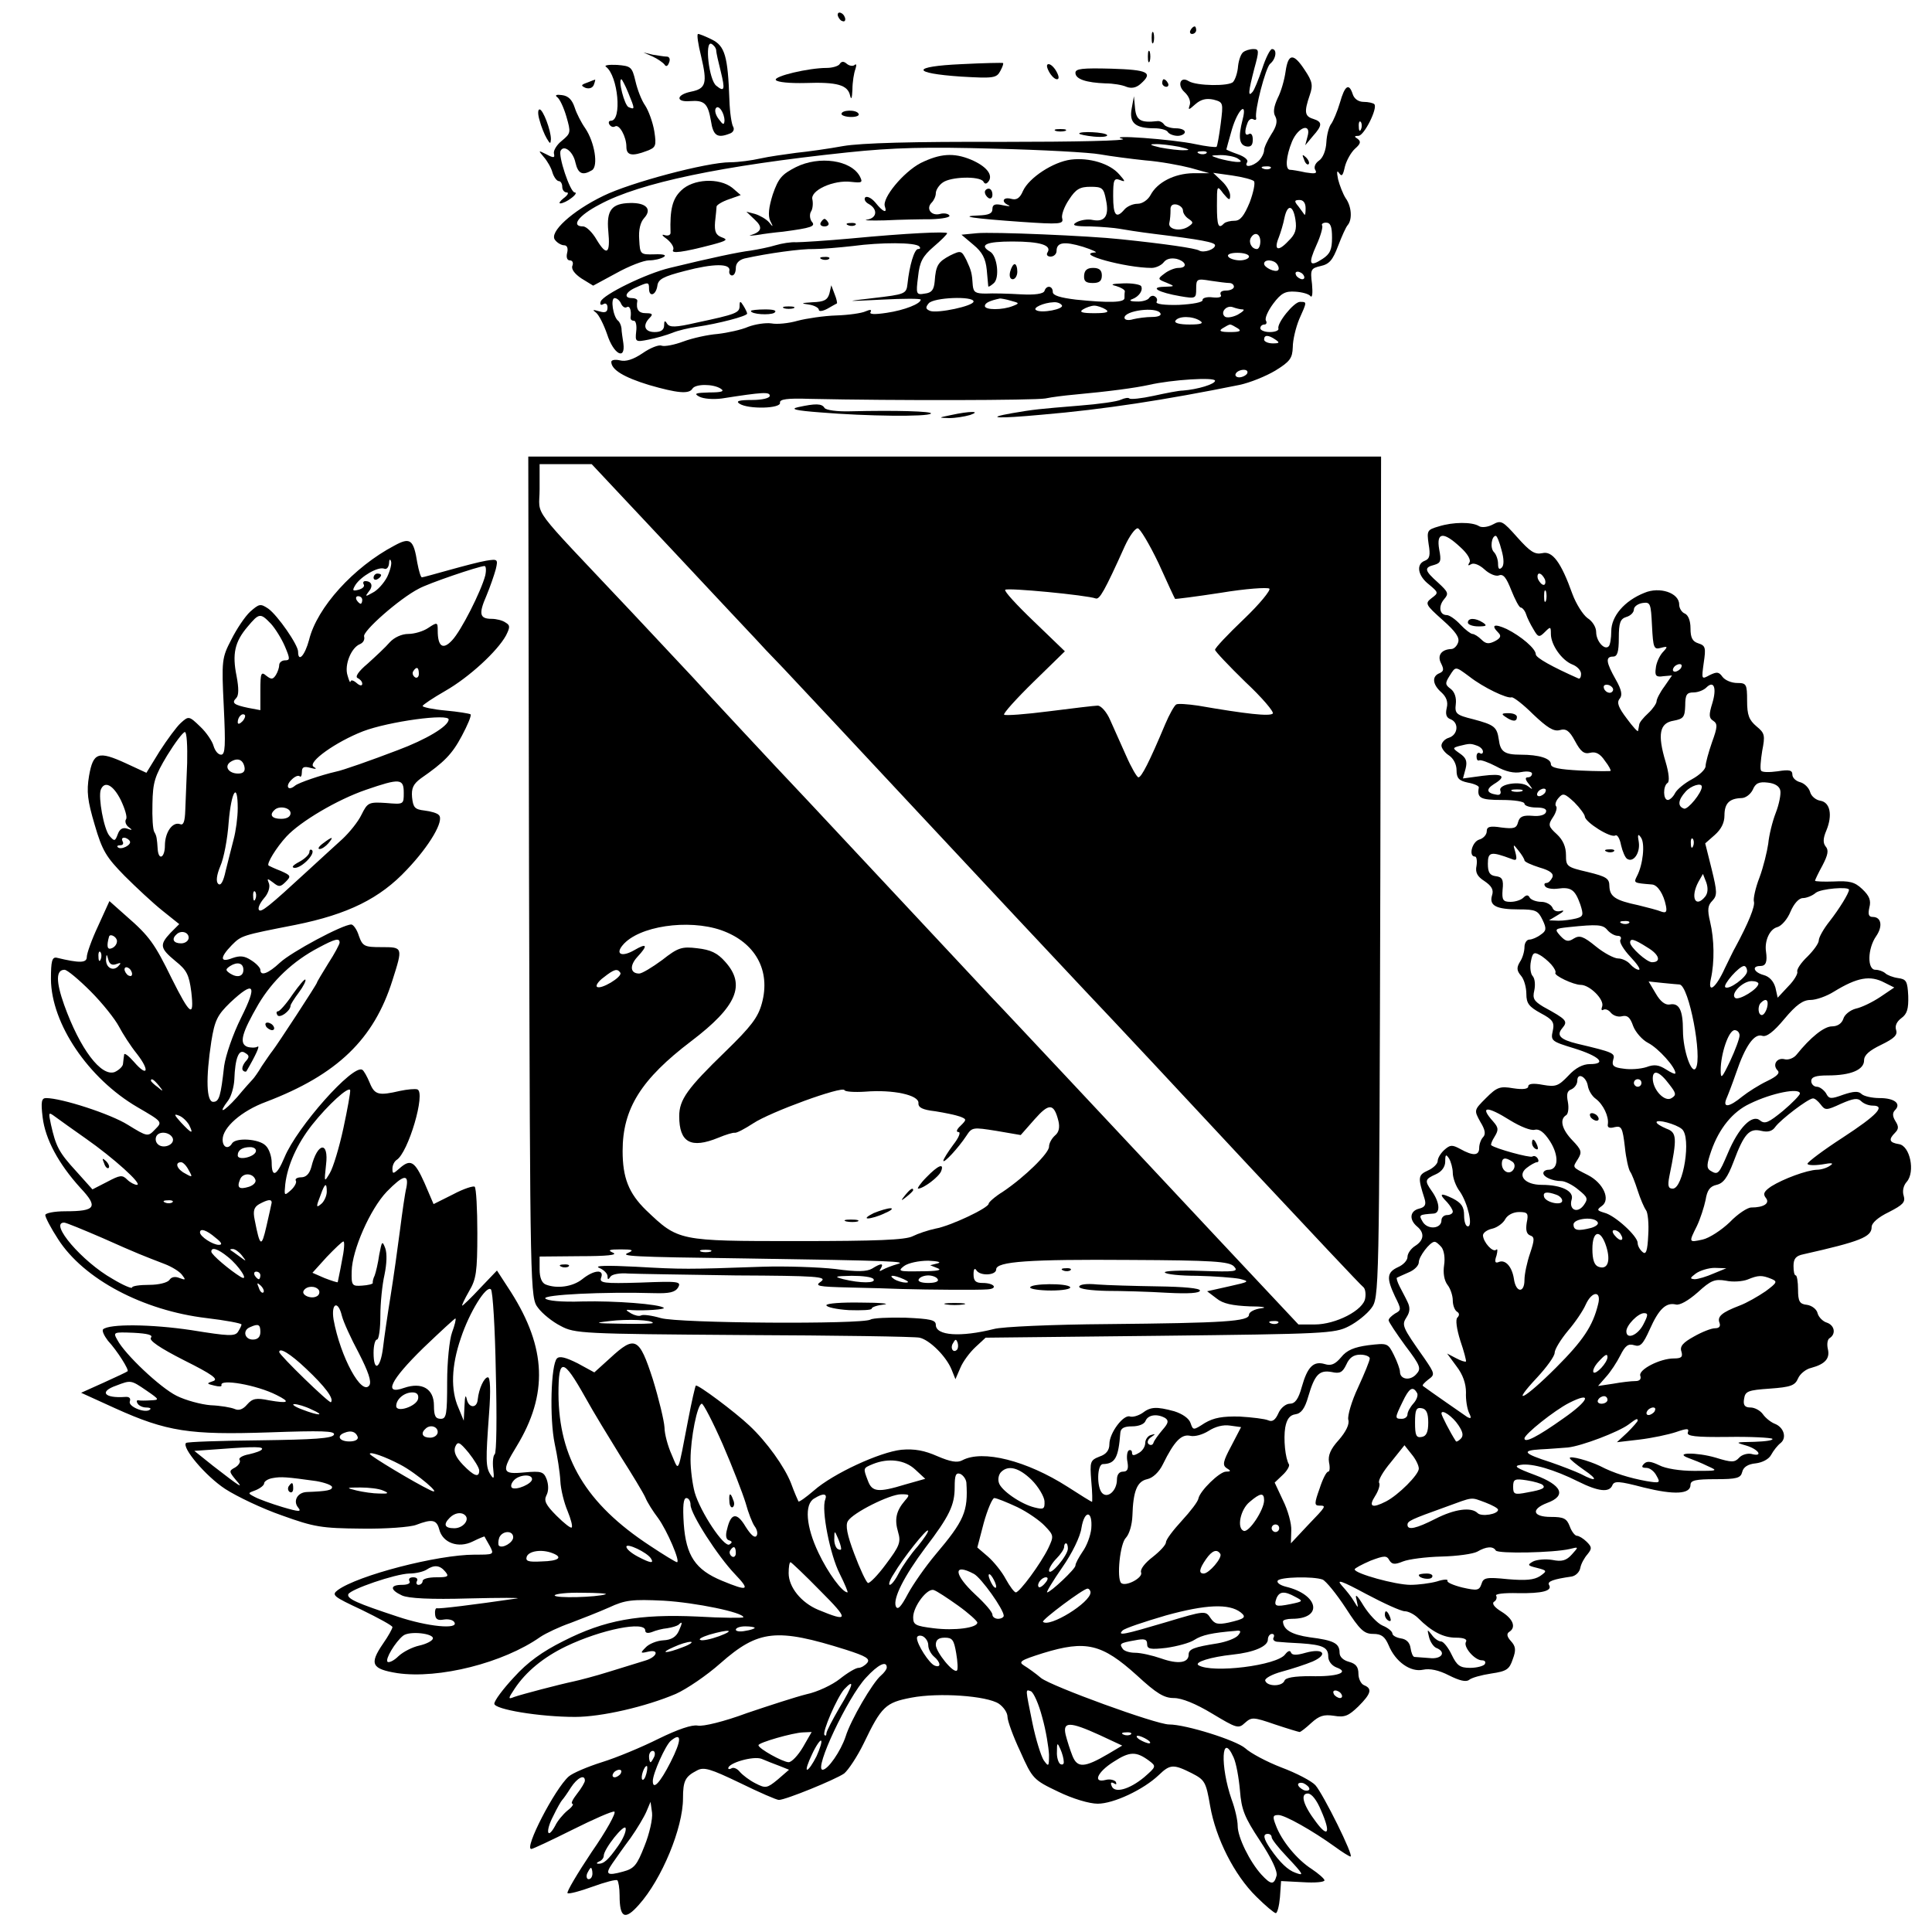
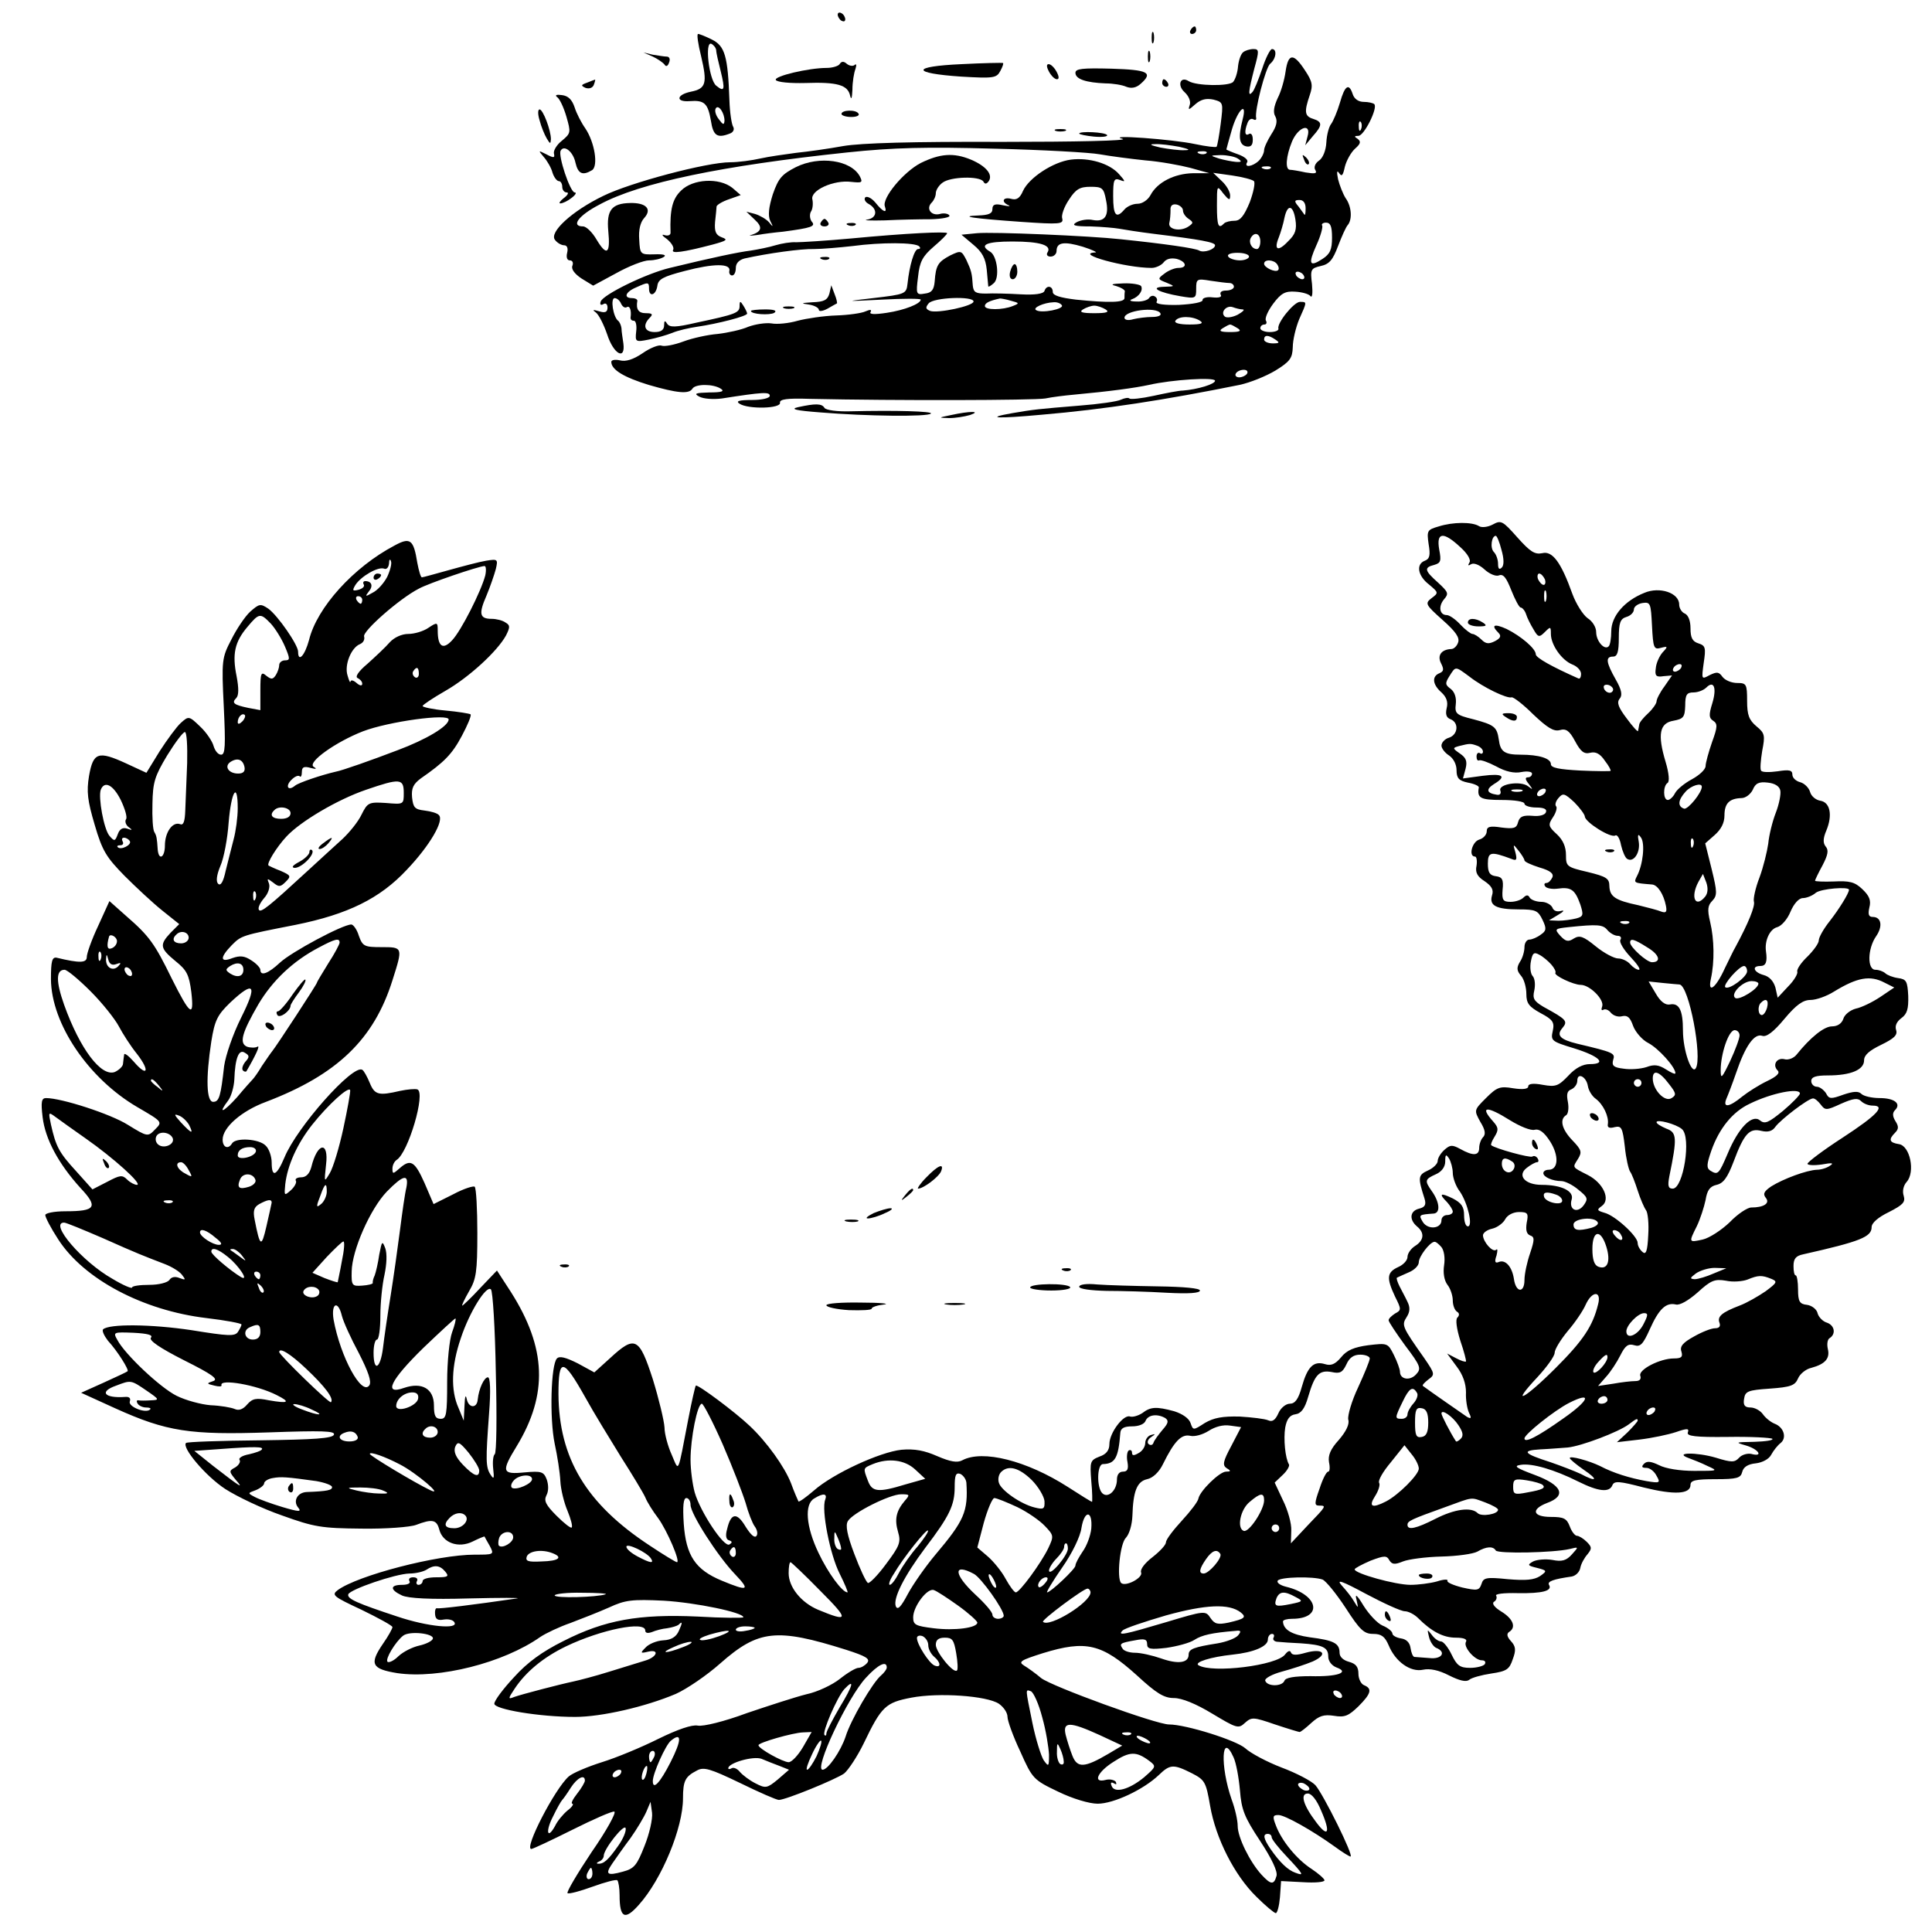
<svg xmlns="http://www.w3.org/2000/svg" version="1.0" width="512pt" height="512pt" viewBox="0 0 512 512" preserveAspectRatio="xMidYMid meet">
  <g transform="translate(0,512) scale(0.1,-0.1)" fill="#000000" stroke="none">
-     <path d="M2220 5081 c0 -5 5 -13 10 -16 6 -3 10 -2 10 4 0 5 -4 13 -10 16 -5 3 -10 2 -10 -4z" />
+     <path d="M2220 5081 c0 -5 5 -13 10 -16 6 -3 10 -2 10 4 0 5 -4 13 -10 16 -5 3 -10 2 -10 -4" />
    <path d="M3155 5040 c-3 -5 -1 -10 4 -10 6 0 11 5 11 10 0 6 -2 10 -4 10 -3 0 -8 -4 -11 -10z" />
    <path d="M3052 5020 c0 -14 2 -19 5 -12 2 6 2 18 0 25 -3 6 -5 1 -5 -13z" />
    <path d="M1858 4971 c17 -72 13 -86 -27 -94 -39 -8 -41 -28 -3 -25 39 3 48 -6 56 -52 6 -40 17 -47 50 -34 9 3 13 11 9 18 -4 6 -9 38 -10 71 -4 116 -12 143 -46 160 -16 8 -33 15 -37 15 -4 0 0 -27 8 -59z m40 16 c0 -7 6 -32 12 -56 12 -49 10 -56 -12 -38 -19 15 -31 118 -13 111 6 -3 12 -10 13 -17z m22 -187 c-1 -12 -4 -11 -15 4 -8 10 -12 23 -8 29 7 11 23 -12 23 -33z" />
    <path d="M3042 4970 c0 -14 2 -19 5 -12 2 6 2 18 0 25 -3 6 -5 1 -5 -13z" />
    <path d="M3295 4982 c-6 -4 -12 -20 -14 -37 -1 -16 -7 -35 -13 -42 -10 -12 -97 -11 -118 2 -22 14 -31 -11 -11 -29 12 -11 17 -25 14 -34 -5 -15 -3 -14 15 2 15 13 29 16 48 12 26 -7 26 -8 19 -64 -4 -31 -9 -59 -11 -61 -2 -2 -28 1 -56 7 -60 13 -240 26 -193 14 17 -5 -127 -8 -320 -8 -236 1 -373 -3 -420 -11 -38 -7 -95 -15 -125 -18 -30 -4 -73 -10 -95 -15 -22 -5 -58 -10 -80 -10 -62 0 -265 -54 -336 -89 -83 -40 -145 -97 -128 -117 6 -8 17 -14 24 -14 8 0 11 -8 8 -20 -3 -12 0 -20 7 -20 7 0 10 -6 7 -14 -4 -9 6 -22 24 -34 l31 -19 61 33 c34 19 73 34 87 34 14 0 31 4 39 9 8 5 0 8 -25 7 -37 -1 -38 0 -40 39 -2 26 3 46 13 57 22 24 5 41 -37 40 -49 -1 -63 -19 -58 -74 6 -61 -4 -68 -31 -23 -11 19 -27 35 -36 35 -33 0 -12 29 44 58 107 58 325 103 656 138 123 13 212 15 390 10 127 -3 253 -10 280 -15 28 -5 82 -12 120 -16 39 -3 93 -13 120 -20 l50 -14 -43 0 c-50 -1 -95 -24 -113 -58 -7 -13 -22 -23 -34 -23 -13 0 -28 -7 -35 -15 -22 -26 -30 -16 -30 35 0 43 2 49 18 43 15 -6 15 -4 -2 15 -25 29 -80 45 -128 39 -47 -6 -111 -48 -127 -83 -8 -19 -17 -25 -31 -21 -22 6 -28 -8 -7 -17 6 -3 0 -3 -15 0 -21 5 -28 2 -28 -10 0 -12 -10 -16 -37 -17 -55 -2 -14 -8 114 -17 101 -7 112 -6 108 9 -3 8 5 31 18 50 18 28 29 34 57 34 31 0 35 -3 41 -35 9 -42 -3 -59 -35 -53 -13 3 -32 0 -43 -6 -14 -8 -7 -11 37 -11 30 -1 64 -4 75 -6 11 -2 54 -9 95 -14 122 -15 160 -22 160 -30 0 -11 -30 -21 -42 -14 -9 6 -92 18 -208 30 -82 9 -340 20 -381 16 l-41 -4 32 -27 c23 -19 32 -36 35 -66 2 -22 4 -42 4 -44 1 -2 7 2 14 8 17 13 10 73 -9 84 -31 18 -10 27 59 27 74 0 105 -10 93 -29 -4 -6 0 -11 8 -11 9 0 16 7 16 15 0 23 20 26 70 11 25 -8 39 -15 33 -15 -58 -3 80 -41 149 -41 11 0 26 7 32 15 7 9 19 12 34 9 26 -7 30 -24 5 -24 -10 0 -27 -7 -37 -15 -19 -14 -18 -15 5 -24 24 -10 23 -10 -6 -11 -40 -1 -15 -15 43 -25 41 -7 42 -6 42 20 0 26 2 27 38 21 20 -3 43 -6 50 -6 6 0 12 -4 12 -10 0 -5 -9 -10 -21 -10 -11 0 -17 -4 -14 -11 4 -6 -4 -9 -22 -7 -15 2 -27 -2 -26 -7 1 -6 -25 -11 -63 -13 -37 -1 -62 2 -59 8 3 5 1 11 -4 14 -5 4 -12 2 -16 -4 -3 -5 -18 -10 -33 -9 -16 0 -21 3 -12 6 19 7 30 24 24 35 -3 4 -24 8 -47 7 -31 -1 -36 -3 -19 -7 13 -4 23 -10 23 -14 -1 -5 -1 -12 -1 -18 0 -12 -41 -13 -129 -4 -41 5 -61 11 -61 20 0 17 -17 19 -22 3 -3 -8 -26 -11 -63 -9 -33 2 -75 3 -92 2 -27 0 -33 3 -35 21 -2 33 -4 40 -17 68 -13 25 -14 26 -43 12 -32 -17 -38 -26 -41 -69 -2 -22 -8 -30 -26 -32 -23 -4 -24 -2 -18 45 4 39 12 54 41 79 20 17 36 33 36 36 0 5 -108 0 -255 -14 -66 -6 -131 -10 -145 -10 -14 1 -38 -3 -55 -8 -16 -5 -46 -11 -65 -14 -33 -4 -104 -19 -215 -46 -63 -15 -177 -71 -183 -89 -3 -8 0 -11 7 -7 6 4 11 0 11 -9 0 -12 -6 -15 -22 -10 -17 5 -19 4 -9 -3 8 -6 21 -32 30 -58 17 -53 49 -70 43 -24 -2 14 -5 32 -5 40 -1 8 -5 17 -9 20 -13 10 -21 60 -9 60 6 0 14 -7 17 -15 4 -8 10 -12 15 -9 8 5 13 -9 10 -28 0 -5 3 -8 9 -8 5 0 8 -13 6 -28 -3 -28 -2 -29 33 -22 20 4 48 12 63 18 14 6 44 13 65 16 55 8 133 28 133 35 0 3 -5 13 -10 21 -8 13 -10 13 -10 -1 0 -18 -10 -22 -114 -44 -56 -13 -71 -13 -78 -3 -6 10 -8 8 -8 -4 0 -12 -8 -18 -25 -18 -27 0 -33 18 -13 38 9 9 7 12 -10 12 -20 0 -27 10 -23 33 0 4 -6 7 -14 7 -23 0 -18 16 10 28 33 15 35 15 35 -3 0 -23 18 -18 22 7 2 18 15 25 73 40 76 20 121 20 118 1 -2 -7 2 -13 7 -13 6 0 10 9 10 20 0 12 8 21 23 25 63 14 151 26 184 25 21 0 67 4 103 8 74 10 166 10 176 -1 4 -4 3 -7 -3 -7 -10 0 -23 -44 -28 -92 -3 -27 -6 -28 -91 -38 -77 -9 -77 -9 24 -4 56 3 102 3 102 0 0 -11 -43 -28 -90 -35 -33 -5 -47 -4 -43 2 4 7 -1 7 -13 2 -10 -5 -46 -10 -78 -11 -33 -1 -79 -8 -102 -14 -24 -7 -55 -10 -70 -7 -15 2 -42 -2 -61 -9 -18 -8 -55 -16 -81 -19 -26 -2 -67 -11 -91 -20 -24 -9 -50 -14 -58 -11 -7 3 -30 -6 -50 -20 -25 -17 -45 -23 -60 -19 -13 3 -23 1 -23 -4 0 -21 34 -41 99 -61 76 -22 107 -25 116 -10 8 13 55 13 75 0 11 -7 3 -10 -30 -10 -37 -1 -42 -3 -27 -11 11 -6 37 -8 60 -5 109 17 127 18 127 7 0 -6 -20 -11 -47 -11 -35 0 -44 -3 -33 -10 23 -15 111 -13 107 3 -1 9 19 12 78 10 231 -5 594 -4 625 1 19 4 53 8 75 10 98 9 163 18 200 26 61 14 175 21 175 11 0 -9 -46 -23 -85 -26 -11 0 -46 -7 -78 -14 -32 -7 -61 -10 -64 -7 -3 3 -13 1 -22 -3 -9 -5 -59 -12 -111 -16 -109 -9 -120 -10 -178 -20 -74 -13 -40 -15 79 -4 165 14 326 39 524 79 28 6 70 23 95 38 39 24 45 33 46 62 0 19 8 52 17 74 21 47 21 46 2 46 -16 0 -62 -57 -57 -71 1 -5 -9 -9 -23 -9 -14 0 -25 5 -25 10 0 6 5 10 11 10 5 0 7 5 4 10 -4 6 5 26 19 45 21 28 32 34 59 32 17 -1 36 -6 40 -12 5 -5 6 9 4 32 -5 39 -3 42 23 48 23 5 32 16 46 53 10 26 21 51 26 56 12 15 10 49 -6 71 -7 11 -16 34 -20 50 -4 20 -3 25 3 16 7 -10 10 -6 15 17 4 16 16 38 27 48 15 13 16 19 7 26 -10 6 -9 8 2 8 15 0 52 74 42 84 -3 3 -16 6 -28 6 -14 0 -25 8 -29 20 -10 31 -21 24 -34 -22 -7 -24 -18 -49 -23 -56 -6 -7 -12 -29 -13 -49 -1 -21 -9 -42 -20 -49 -10 -7 -14 -18 -9 -25 5 -9 -1 -10 -26 -6 -18 4 -36 7 -41 7 -14 0 -11 36 5 75 17 40 52 50 41 13 l-6 -23 20 24 c26 29 26 38 1 46 -23 7 -24 19 -9 63 9 26 7 36 -13 66 -30 46 -44 45 -51 -3 -3 -22 -12 -54 -21 -71 -10 -22 -13 -38 -6 -49 6 -12 3 -26 -11 -47 -10 -16 -19 -35 -19 -42 0 -7 -6 -20 -14 -28 -17 -16 -40 -19 -31 -4 4 6 -7 15 -24 21 -17 6 -31 12 -31 13 0 1 7 26 15 54 16 53 41 75 28 25 -12 -47 -9 -67 10 -71 12 -2 17 3 17 18 0 12 -4 18 -10 15 -11 -7 -13 6 -4 29 3 9 10 13 15 10 5 -3 9 -2 8 3 -5 19 25 134 37 144 16 13 19 39 5 39 -5 0 -17 -24 -26 -52 -10 -29 -21 -57 -26 -62 -12 -14 -11 0 5 62 13 47 13 52 -2 52 -10 0 -22 -4 -27 -8z m312 -204 c-3 -8 -6 -5 -6 6 -1 11 2 17 5 13 3 -3 4 -12 1 -19z m-482 -47 c26 -6 31 -9 15 -9 -14 -1 -43 3 -65 7 -26 6 -31 9 -15 9 14 1 43 -3 65 -7z m72 -17 c-3 -3 -12 -4 -19 -1 -8 3 -5 6 6 6 11 1 17 -2 13 -5z m83 -14 c12 -8 11 -10 -5 -9 -11 1 -31 5 -45 9 -24 8 -24 8 5 9 17 0 37 -4 45 -9z m87 -26 c-3 -3 -12 -4 -19 -1 -8 3 -5 6 6 6 11 1 17 -2 13 -5z m-44 -34 c4 -4 -1 -29 -11 -56 -15 -36 -25 -49 -40 -49 -11 0 -24 -3 -28 -7 -15 -16 -19 -7 -19 47 0 54 0 55 17 32 15 -18 18 -19 18 -5 0 10 -10 27 -22 38 l-23 22 50 -7 c28 -4 54 -11 58 -15z m137 -72 c0 -12 -1 -19 -3 -17 -1 2 -9 12 -16 22 -12 14 -11 17 3 17 10 0 16 -8 16 -22z m-325 -6 c0 -7 7 -17 15 -22 13 -9 13 -11 0 -20 -22 -15 -56 -8 -51 10 2 8 3 23 3 33 -1 12 5 17 16 15 9 -2 17 -9 17 -16z m298 -24 c4 -26 0 -39 -19 -57 -27 -29 -39 -24 -25 10 5 13 12 36 15 52 8 37 23 34 29 -5z m97 -48 c0 -31 -5 -43 -25 -56 -35 -23 -39 -14 -16 37 11 24 17 47 15 51 -3 4 2 8 10 8 12 0 16 -10 16 -40z m-190 -10 c0 -11 -4 -20 -9 -20 -14 0 -23 18 -16 30 10 17 25 11 25 -10z m-30 -40 c0 -5 -11 -10 -24 -10 -14 0 -28 5 -31 10 -4 6 7 10 24 10 17 0 31 -4 31 -10z m75 -21 c4 -6 5 -12 2 -15 -7 -7 -37 7 -37 17 0 13 27 11 35 -2z m70 -29 c3 -5 2 -10 -4 -10 -5 0 -13 5 -16 10 -3 6 -2 10 4 10 5 0 13 -4 16 -10z m-875 -69 c0 -12 -95 -32 -115 -25 -12 5 -13 9 -4 20 13 16 119 20 119 5z m99 2 c23 -6 23 -7 5 -14 -27 -11 -74 -11 -74 0 0 8 12 14 40 20 3 0 16 -2 29 -6z m135 -12 c7 -10 -54 -22 -68 -13 -11 6 20 20 46 21 9 1 19 -3 22 -8z m116 -11 c11 -7 3 -10 -30 -10 -33 0 -41 3 -30 10 8 5 22 10 30 10 8 0 22 -5 30 -10z m363 0 c7 0 1 -6 -13 -14 -14 -7 -29 -9 -34 -5 -13 11 4 31 21 25 8 -3 20 -6 26 -6z m-218 -10 c4 -6 -6 -10 -22 -10 -15 0 -38 -3 -50 -6 -13 -4 -23 -2 -23 4 0 19 84 30 95 12z m105 -20 c11 -7 3 -10 -28 -10 -26 0 -41 4 -37 10 8 13 45 13 65 0z m100 -20 c11 -7 6 -10 -20 -10 -26 0 -31 3 -20 10 8 5 17 10 20 10 3 0 12 -5 20 -10z m100 -30 c12 -8 11 -10 -7 -10 -13 0 -23 5 -23 10 0 13 11 13 30 0z m-75 -90 c-3 -5 -13 -10 -21 -10 -8 0 -12 5 -9 10 3 6 13 10 21 10 8 0 12 -4 9 -10z" />
    <path d="M1730 4970 c13 -6 27 -16 31 -21 4 -7 9 -4 12 5 4 9 1 16 -6 16 -7 0 -23 3 -37 5 l-25 6 25 -11z" />
    <path d="M2225 4950 c-3 -5 -19 -10 -34 -10 -48 0 -141 -22 -135 -32 4 -6 38 -9 78 -8 85 3 113 -5 119 -34 3 -12 5 -6 6 16 0 20 4 45 8 55 3 10 3 15 -2 11 -4 -4 -14 -3 -21 3 -8 7 -14 7 -19 -1z" />
    <path d="M2548 4950 c-134 -6 -134 -24 -1 -33 86 -5 94 -4 104 15 6 11 9 20 7 21 -2 1 -51 0 -110 -3z" />
-     <path d="M1606 4943 c32 -24 43 -143 13 -143 -6 0 -7 -5 -4 -10 4 -6 10 -8 15 -5 11 7 30 -27 30 -54 0 -23 15 -26 54 -11 24 9 26 13 20 52 -4 24 -15 54 -24 68 -10 14 -21 43 -26 65 -9 38 -12 40 -49 43 -22 1 -35 -1 -29 -5z m59 -69 c18 -44 18 -45 1 -38 -11 4 -29 74 -19 74 1 0 10 -16 18 -36z" />
    <path d="M2780 4930 c6 -11 15 -20 21 -20 6 0 6 7 -1 20 -6 11 -15 20 -21 20 -6 0 -6 -7 1 -20z" />
    <path d="M2850 4927 c0 -17 29 -26 80 -28 19 0 44 -4 55 -9 13 -5 26 -3 38 8 34 30 19 37 -78 40 -77 2 -95 0 -95 -11z" />
    <path d="M1556 4901 c-17 -6 -17 -8 -4 -14 10 -3 19 0 22 9 3 8 4 14 3 13 -1 0 -11 -4 -21 -8z" />
    <path d="M3080 4900 c0 -5 5 -10 11 -10 5 0 7 5 4 10 -3 6 -8 10 -11 10 -2 0 -4 -4 -4 -10z" />
    <path d="M1476 4863 c7 -4 18 -28 25 -52 12 -42 12 -44 -12 -64 -13 -10 -23 -26 -21 -34 3 -12 -1 -12 -20 -2 -22 11 -22 11 -7 -7 9 -10 20 -29 23 -41 4 -13 12 -23 17 -23 5 0 9 -7 9 -15 0 -8 5 -15 12 -15 6 0 3 -7 -8 -15 -10 -8 -14 -14 -9 -14 6 0 19 6 29 14 11 8 15 15 9 15 -12 0 -45 99 -37 111 9 16 33 -3 39 -32 7 -30 19 -35 44 -20 17 11 7 74 -18 111 -10 14 -23 39 -28 55 -7 21 -17 31 -34 33 -14 2 -19 0 -13 -5z" />
-     <path d="M2999 4832 c-7 -38 10 -52 60 -52 16 0 33 -4 36 -10 3 -5 15 -10 26 -10 10 0 19 5 19 10 0 6 -11 10 -24 10 -14 0 -28 5 -31 10 -4 6 -12 10 -18 9 -44 -5 -56 2 -59 34 l-3 32 -6 -33z" />
    <path d="M1430 4801 c4 -16 13 -38 19 -48 9 -15 10 -15 11 -2 0 24 -21 79 -30 79 -5 0 -5 -13 0 -29z" />
    <path d="M2230 4818 c0 -4 12 -8 26 -8 14 0 23 4 19 9 -6 11 -45 10 -45 -1z" />
    <path d="M2798 4773 c6 -2 18 -2 25 0 6 3 1 5 -13 5 -14 0 -19 -2 -12 -5z" />
    <path d="M2860 4766 c0 -2 18 -6 39 -8 22 -2 37 0 35 4 -5 8 -74 11 -74 4z" />
    <path d="M2440 4688 c-46 -24 -103 -93 -95 -115 7 -20 -5 -15 -25 10 -10 12 -22 18 -27 14 -4 -5 0 -13 10 -18 24 -14 21 -37 -5 -41 -13 -2 9 -3 47 -2 39 2 94 3 123 3 29 1 51 5 48 10 -3 5 -15 7 -25 4 -23 -6 -38 14 -22 30 6 6 11 17 11 25 0 8 8 21 18 28 21 16 98 18 108 3 4 -8 9 -7 15 2 10 17 -8 39 -48 56 -46 19 -82 16 -133 -9z" />
    <path d="M3456 4697 c3 -10 9 -15 12 -12 3 3 0 11 -7 18 -10 9 -11 8 -5 -6z" />
    <path d="M2109 4677 c-37 -19 -46 -29 -61 -72 -11 -35 -13 -56 -7 -70 9 -17 8 -18 -3 -4 -7 8 -24 18 -37 22 l-23 6 22 -21 c22 -20 19 -32 -10 -41 -8 -2 -1 -2 15 0 17 3 48 7 70 9 75 10 88 14 76 27 -5 7 -6 19 -2 26 5 7 6 22 4 32 -7 24 56 53 103 47 28 -3 31 -2 23 14 -23 44 -108 56 -170 25z" />
    <path d="M1805 4615 c-23 -22 -30 -50 -28 -112 0 -6 -7 -9 -16 -6 -9 3 -6 -2 7 -11 12 -10 19 -22 16 -28 -7 -11 25 -7 105 14 37 10 41 13 24 19 -16 6 -20 15 -18 41 2 18 4 37 4 41 1 4 15 13 33 19 l31 11 -22 19 c-35 28 -105 24 -136 -7z" />
-     <path d="M2610 4611 c0 -6 5 -13 10 -16 6 -3 10 1 10 9 0 9 -4 16 -10 16 -5 0 -10 -4 -10 -9z" />
    <path d="M2175 4530 c-3 -5 1 -10 10 -10 9 0 13 5 10 10 -3 6 -8 10 -10 10 -2 0 -7 -4 -10 -10z" />
    <path d="M2248 4523 c7 -3 16 -2 19 1 4 3 -2 6 -13 5 -11 0 -14 -3 -6 -6z" />
    <path d="M2178 4433 c7 -3 16 -2 19 1 4 3 -2 6 -13 5 -11 0 -14 -3 -6 -6z" />
    <path d="M2677 4400 c-3 -12 0 -20 7 -20 6 0 12 9 12 20 0 11 -3 20 -7 20 -4 0 -9 -9 -12 -20z" />
-     <path d="M2873 4390 c-1 -15 4 -20 23 -20 17 0 24 5 24 20 0 14 -7 20 -23 20 -16 0 -23 -6 -24 -20z" />
    <path d="M2198 4342 c-5 -17 -14 -22 -45 -23 -30 -2 -32 -3 -10 -6 15 -2 27 -9 27 -14 0 -5 10 -4 23 3 12 7 23 13 25 14 1 1 -1 12 -6 24 l-9 24 -5 -22z" />
    <path d="M2078 4303 c6 -2 18 -2 25 0 6 3 1 5 -13 5 -14 0 -19 -2 -12 -5z" />
    <path d="M1990 4296 c0 -9 50 -12 62 -5 8 6 -1 9 -24 9 -21 0 -38 -2 -38 -4z" />
    <path d="M2115 4041 c-22 -5 -7 -9 60 -14 120 -10 284 -12 292 -3 6 6 -93 9 -214 6 -34 -1 -64 3 -68 9 -7 12 -24 12 -70 2z" />
    <path d="M2520 4020 c-34 -7 -34 -7 -5 -8 17 0 41 4 55 8 33 11 0 11 -50 0z" />
-     <path d="M1402 2796 c3 -1107 3 -1115 24 -1142 11 -15 38 -37 60 -48 37 -20 56 -21 484 -24 245 -1 455 -4 467 -7 27 -6 71 -50 85 -85 l10 -25 13 30 c7 17 25 41 40 55 l27 25 461 5 c437 5 464 6 501 25 22 11 49 33 60 48 21 28 21 35 24 1143 l2 1114 -1130 0 -1130 0 2 -1114z m379 867 c118 -126 218 -233 224 -239 5 -6 37 -40 71 -75 33 -35 195 -208 359 -384 164 -176 362 -387 440 -470 78 -82 274 -292 435 -465 162 -173 298 -318 303 -321 5 -4 7 -17 5 -29 -4 -32 -78 -70 -134 -70 l-43 0 -213 227 c-117 125 -289 309 -382 408 -93 99 -192 205 -221 235 -305 326 -511 547 -520 556 -28 29 -246 263 -269 289 -16 17 -89 95 -164 175 -274 291 -242 247 -242 323 l0 67 69 0 69 0 213 -227z m1289 -35 c23 -51 43 -94 44 -95 1 -1 56 6 121 16 66 11 124 15 129 11 4 -4 -26 -41 -68 -81 -42 -40 -76 -76 -76 -81 0 -4 36 -42 80 -85 45 -42 77 -80 73 -84 -8 -8 -71 -1 -198 21 -27 4 -54 6 -58 3 -5 -3 -18 -26 -29 -52 -42 -100 -63 -141 -71 -141 -4 0 -19 26 -33 58 -14 31 -33 74 -42 94 -9 21 -24 38 -33 38 -8 0 -66 -7 -129 -15 -62 -8 -116 -12 -119 -9 -3 3 32 42 78 87 l83 81 -82 79 c-45 43 -80 81 -76 84 6 6 215 -14 240 -23 10 -3 23 19 77 139 12 26 27 47 34 47 6 0 31 -42 55 -92z m-1159 -973 c91 -32 132 -107 108 -194 -10 -37 -28 -61 -97 -128 -100 -97 -122 -127 -122 -171 0 -70 31 -87 104 -57 19 8 39 14 43 13 5 -1 26 10 49 25 45 30 237 100 242 88 1 -4 26 -6 55 -4 74 6 142 -9 141 -30 -1 -12 10 -18 45 -22 25 -4 54 -10 65 -14 18 -7 18 -8 2 -24 -11 -10 -13 -17 -6 -17 7 0 1 -15 -14 -34 -14 -19 -26 -38 -26 -42 0 -9 40 34 61 66 15 23 17 23 80 13 l64 -11 37 42 c38 43 51 43 63 -5 4 -17 1 -30 -9 -38 -9 -8 -16 -21 -16 -30 0 -17 -64 -80 -122 -119 -21 -13 -38 -28 -38 -32 0 -11 -101 -59 -141 -66 -19 -4 -46 -13 -60 -20 -19 -10 -96 -13 -306 -13 -316 0 -315 0 -401 82 -46 45 -62 86 -62 157 0 112 49 190 182 291 121 92 145 149 90 210 -21 24 -39 32 -74 36 -41 5 -51 2 -93 -31 -27 -20 -54 -36 -61 -36 -24 0 -26 21 -5 44 29 31 26 38 -8 18 -33 -19 -51 -11 -31 13 42 51 174 70 261 40z m-267 -113 c6 -11 -53 -46 -62 -37 -4 3 4 15 18 25 28 22 36 24 44 12z m21 -742 c-22 -9 3 -11 310 -15 395 -6 430 -8 403 -15 -14 -4 -32 -11 -39 -15 -8 -5 -10 -4 -5 3 9 15 1 15 -23 0 -14 -8 -39 -9 -97 -1 -44 5 -131 8 -194 6 -198 -7 -212 -7 -335 0 -77 4 -112 3 -97 -3 12 -5 22 -15 22 -22 0 -10 2 -10 8 -1 4 6 25 10 47 8 22 -1 150 -3 285 -5 214 -1 243 -3 226 -16 -18 -12 -10 -14 75 -16 52 -1 114 -3 139 -4 71 -2 203 -3 227 -1 29 2 18 17 -13 17 -18 0 -24 5 -24 23 0 14 3 18 8 10 10 -15 52 -13 52 3 0 21 88 27 355 25 219 -1 262 -4 275 -17 13 -14 5 -15 -87 -12 -55 2 -99 0 -96 -4 2 -5 41 -9 86 -9 45 -1 96 -5 112 -8 28 -7 26 -8 -28 -20 l-58 -13 25 -19 c17 -14 42 -19 88 -21 34 0 48 -3 31 -5 -18 -2 -33 -10 -33 -17 0 -18 -65 -22 -376 -25 -144 -1 -279 -7 -300 -13 -88 -22 -154 -18 -154 11 0 13 -14 16 -81 19 -44 1 -86 -1 -92 -5 -22 -13 -509 -10 -556 4 -24 7 -47 10 -52 7 -5 -3 -17 0 -26 5 -17 10 -16 11 2 9 34 -2 89 2 84 6 -10 10 -130 19 -215 17 -58 -2 -94 2 -99 8 -6 10 154 18 290 14 38 -1 54 2 62 15 9 16 2 17 -100 13 -98 -3 -109 -1 -104 13 9 23 -19 21 -50 -4 -25 -20 -67 -26 -97 -14 -10 4 -16 18 -16 40 l0 34 108 1 c69 0 100 3 87 9 -16 7 -11 9 20 9 31 0 36 -2 20 -9z m218 3 c-7 -2 -19 -2 -25 0 -7 3 -2 5 12 5 14 0 19 -2 13 -5z m602 -31 l-20 -5 20 -8 c13 -5 -2 -8 -44 -8 -59 -1 -63 0 -45 14 11 8 39 14 64 14 25 -1 36 -4 25 -7z m-170 -42 c7 -11 -35 -11 -80 0 -26 7 -23 8 22 9 28 0 55 -3 58 -9z m80 0 c13 -6 15 -9 5 -9 -8 0 -22 4 -30 9 -18 12 -2 12 25 0z m90 0 c4 -6 -7 -10 -25 -10 -18 0 -29 4 -25 10 3 6 15 10 25 10 10 0 22 -4 25 -10z m-755 -116 c0 -2 -37 -3 -82 -2 -72 1 -76 2 -33 7 48 6 115 3 115 -5z m1657 0 c-3 -3 -12 -4 -19 -1 -8 3 -5 6 6 6 11 1 17 -2 13 -5z m-851 -71 c-10 -10 -19 5 -10 18 6 11 8 11 12 0 2 -7 1 -15 -2 -18z" />
    <path d="M2455 2000 c-16 -16 -25 -30 -22 -30 14 0 55 31 61 46 9 23 -8 16 -39 -16z" />
    <path d="M2399 1953 c-13 -16 -12 -17 4 -4 9 7 17 15 17 17 0 8 -8 3 -21 -13z" />
    <path d="M2315 1905 c-16 -8 -23 -14 -15 -14 8 0 29 6 45 14 17 7 23 13 15 13 -8 0 -28 -6 -45 -13z" />
    <path d="M2243 1883 c9 -2 23 -2 30 0 6 3 -1 5 -18 5 -16 0 -22 -2 -12 -5z" />
    <path d="M1488 1763 c7 -3 16 -2 19 1 4 3 -2 6 -13 5 -11 0 -14 -3 -6 -6z" />
    <path d="M2818 1753 c7 -3 16 -2 19 1 4 3 -2 6 -13 5 -11 0 -14 -3 -6 -6z" />
    <path d="M2730 1708 c0 -4 25 -8 56 -8 30 0 53 4 50 9 -7 11 -106 10 -106 -1z" />
    <path d="M2860 1710 c0 -6 31 -10 73 -11 39 0 111 -2 160 -5 57 -3 87 -1 87 6 0 6 -42 10 -112 11 -62 1 -134 3 -160 5 -29 3 -48 0 -48 -6z" />
    <path d="M2190 1661 c0 -5 27 -11 60 -13 33 -1 60 0 60 4 0 4 15 9 33 11 17 2 -10 5 -60 5 -51 1 -93 -2 -93 -7z" />
    <path d="M2508 1663 c12 -2 32 -2 45 0 12 2 2 4 -23 4 -25 0 -35 -2 -22 -4z" />
    <path d="M3813 3725 c-31 -9 -32 -11 -27 -47 5 -29 3 -39 -10 -44 -24 -9 -19 -40 11 -63 25 -21 26 -22 7 -36 -18 -14 -17 -17 29 -58 35 -31 46 -47 41 -60 -3 -9 -11 -17 -18 -17 -26 -1 -38 -17 -27 -38 8 -16 7 -21 -4 -26 -21 -8 -19 -30 5 -51 13 -12 18 -25 14 -41 -4 -17 -1 -26 10 -30 23 -9 20 -41 -4 -49 -11 -3 -20 -13 -20 -21 0 -7 9 -19 20 -26 12 -8 20 -24 20 -39 0 -21 6 -28 30 -33 17 -3 30 -9 29 -13 -5 -28 4 -33 61 -33 33 0 60 -4 60 -10 0 -5 14 -10 31 -10 20 0 29 -4 26 -12 -2 -8 -18 -12 -36 -10 -25 2 -34 -2 -38 -17 -4 -16 -11 -18 -44 -14 -31 5 -39 2 -39 -10 0 -9 -9 -19 -20 -22 -19 -6 -29 -45 -11 -45 4 0 6 -11 4 -24 -4 -18 2 -29 21 -41 19 -13 25 -23 20 -38 -8 -27 11 -37 71 -37 45 0 51 -3 63 -28 11 -23 10 -29 -5 -39 -9 -7 -23 -13 -30 -13 -7 0 -13 -9 -13 -20 0 -11 -5 -29 -12 -39 -9 -15 -9 -23 3 -37 8 -9 14 -31 14 -48 0 -25 7 -34 38 -51 32 -17 37 -24 32 -47 -6 -26 -3 -28 56 -46 68 -21 89 -42 42 -42 -18 0 -38 -10 -57 -31 -26 -27 -33 -30 -67 -24 -26 5 -39 3 -39 -4 0 -7 -14 -9 -40 -5 -35 6 -43 3 -72 -26 -32 -32 -32 -32 -15 -63 13 -21 15 -33 7 -41 -5 -5 -10 -18 -10 -28 0 -21 -16 -22 -50 -3 -22 12 -27 11 -42 -2 -10 -9 -18 -22 -18 -30 0 -7 -12 -19 -26 -25 -26 -12 -27 -18 -9 -74 5 -16 2 -23 -14 -27 -25 -6 -27 -29 -6 -47 21 -17 19 -37 -5 -52 -11 -7 -20 -20 -20 -29 0 -9 -11 -21 -25 -27 -30 -14 -31 -29 -8 -78 17 -34 17 -36 0 -45 -9 -6 -17 -13 -17 -18 0 -4 20 -34 44 -67 41 -54 43 -61 29 -76 -16 -18 -43 -14 -43 7 0 6 -7 26 -16 44 -16 32 -17 32 -68 26 -37 -5 -57 -13 -72 -32 -16 -19 -27 -23 -43 -18 -30 9 -46 -7 -61 -60 -9 -33 -18 -45 -32 -45 -10 0 -24 -11 -30 -25 -8 -18 -16 -24 -27 -19 -9 4 -43 8 -76 10 -45 1 -68 -3 -92 -17 -31 -20 -31 -20 -38 0 -4 12 -21 24 -43 31 -48 13 -63 12 -85 -5 -11 -7 -25 -11 -32 -9 -17 7 -55 -43 -55 -73 0 -16 -8 -27 -26 -33 -25 -10 -26 -13 -22 -65 3 -30 3 -55 2 -55 -2 0 -31 18 -65 40 -108 69 -225 99 -279 70 -13 -7 -31 -4 -66 11 -34 15 -60 20 -95 17 -57 -6 -181 -63 -232 -108 -21 -18 -39 -31 -41 -29 -1 2 -11 24 -20 49 -17 43 -64 109 -110 152 -38 36 -137 110 -142 106 -2 -3 -11 -42 -20 -89 -29 -150 -24 -140 -44 -94 -10 22 -19 55 -19 72 -1 18 -15 76 -31 128 -36 111 -47 117 -113 56 l-42 -38 -44 24 c-32 16 -48 20 -55 13 -16 -16 -20 -159 -6 -226 7 -32 14 -77 15 -99 1 -22 10 -58 19 -79 9 -22 14 -41 11 -44 -2 -3 -20 11 -40 31 -29 29 -34 40 -27 54 6 11 6 27 1 42 -8 21 -14 23 -59 19 -60 -6 -62 2 -21 69 84 138 79 261 -15 409 l-37 57 -44 -46 c-24 -26 -46 -47 -48 -47 -2 0 6 17 18 38 19 32 22 51 22 154 0 64 -3 119 -7 123 -3 3 -29 -5 -57 -20 l-52 -26 -24 56 c-26 58 -37 65 -67 38 -16 -14 -18 -15 -18 0 0 9 5 19 11 23 31 19 78 179 55 187 -6 2 -27 0 -46 -4 -56 -13 -67 -11 -80 21 -7 17 -16 33 -20 35 -25 15 -173 -152 -206 -232 -21 -50 -34 -55 -34 -14 0 16 -7 37 -16 45 -17 18 -79 22 -89 6 -10 -17 -25 -11 -25 10 0 32 50 76 115 100 189 72 286 166 335 322 28 88 28 88 -29 88 -45 0 -50 2 -60 30 -5 17 -15 30 -20 30 -23 0 -159 -73 -189 -101 -31 -29 -52 -37 -52 -19 0 5 -11 17 -24 25 -18 12 -30 13 -50 6 -33 -13 -34 1 -2 34 26 26 26 26 169 54 139 28 224 70 295 146 61 64 100 131 85 145 -4 5 -21 10 -38 12 -26 3 -30 8 -33 35 -2 24 3 35 23 50 62 43 83 64 109 113 15 28 26 54 23 57 -3 2 -33 7 -66 10 -34 3 -61 9 -61 12 0 3 27 21 60 40 63 36 138 105 161 147 11 22 11 27 -1 34 -8 6 -25 10 -37 10 -32 0 -35 13 -14 61 10 24 21 56 25 71 6 26 5 27 -26 22 -18 -3 -63 -15 -99 -25 -36 -10 -68 -19 -71 -19 -3 0 -8 17 -12 38 -10 63 -19 69 -61 46 -108 -57 -205 -164 -226 -250 -11 -41 -29 -61 -29 -31 0 18 -54 96 -79 114 -21 14 -24 13 -48 -8 -14 -13 -36 -46 -50 -74 -25 -48 -26 -55 -20 -177 5 -104 4 -128 -7 -128 -8 0 -16 10 -20 23 -3 12 -19 36 -35 51 -30 29 -31 29 -52 10 -11 -10 -36 -44 -56 -75 l-35 -57 -54 25 c-74 34 -87 29 -98 -33 -7 -42 -4 -66 15 -130 20 -69 31 -86 79 -135 30 -30 75 -72 100 -92 l45 -36 -23 -23 c-30 -32 -28 -41 13 -75 30 -24 36 -36 42 -82 8 -70 -3 -62 -52 36 -45 92 -59 112 -120 165 l-45 40 -30 -66 c-17 -36 -30 -73 -30 -82 0 -16 -18 -17 -80 -2 -12 2 -15 -9 -15 -57 1 -118 99 -263 229 -339 67 -39 67 -39 47 -59 -19 -20 -20 -20 -72 12 -46 29 -176 71 -217 71 -12 0 -14 -10 -9 -51 7 -58 42 -123 100 -187 48 -51 41 -62 -40 -62 -30 0 -53 -5 -53 -10 0 -6 15 -35 34 -64 68 -106 225 -189 393 -209 51 -6 93 -14 93 -17 0 -3 -4 -11 -9 -19 -8 -13 -25 -12 -124 4 -107 16 -218 17 -234 2 -3 -4 3 -17 13 -30 25 -27 57 -78 52 -81 -2 -2 -30 -15 -63 -30 l-60 -27 90 -41 c137 -62 198 -71 407 -64 141 5 177 4 173 -6 -4 -10 -52 -13 -196 -15 -105 -1 -193 -4 -196 -7 -12 -12 52 -88 104 -122 31 -20 98 -52 150 -70 86 -31 105 -34 211 -35 64 -1 130 4 145 10 42 16 54 14 61 -12 9 -36 51 -51 89 -32 16 8 31 14 31 13 1 -2 7 -13 14 -25 12 -23 11 -23 -40 -23 -99 0 -310 -55 -363 -94 -17 -13 -12 -17 63 -52 45 -22 82 -42 82 -46 0 -4 -11 -24 -25 -44 -37 -54 -30 -67 38 -78 110 -16 281 27 379 96 15 10 51 27 80 37 29 11 75 29 102 41 43 20 61 22 145 18 84 -5 211 -31 211 -44 0 -2 -55 -2 -122 2 -155 7 -245 -9 -355 -65 -56 -28 -95 -56 -131 -96 -29 -31 -52 -62 -52 -70 0 -15 120 -35 214 -35 70 0 187 27 267 61 29 13 82 49 118 81 101 89 149 94 333 36 53 -17 65 -24 56 -35 -6 -7 -16 -13 -23 -13 -7 0 -29 -13 -49 -29 -20 -16 -60 -35 -89 -41 -28 -7 -99 -30 -158 -50 -59 -22 -116 -36 -130 -33 -15 3 -53 -10 -104 -35 -44 -22 -111 -50 -150 -62 -38 -12 -78 -29 -88 -38 -37 -33 -119 -192 -99 -192 4 0 53 23 109 51 56 28 106 50 111 48 6 -2 -21 -51 -60 -107 -38 -57 -67 -106 -64 -109 3 -3 33 5 66 17 33 12 63 20 66 17 3 -3 6 -21 6 -40 0 -60 14 -67 51 -25 61 68 117 204 117 282 0 47 6 58 37 74 18 10 35 5 114 -33 51 -25 97 -45 103 -45 18 0 150 54 173 70 11 9 35 45 52 80 47 98 58 108 126 121 73 14 200 5 232 -16 13 -9 23 -24 23 -35 0 -10 15 -52 34 -92 32 -72 35 -75 100 -106 39 -19 83 -32 105 -32 42 0 121 37 162 76 30 29 39 29 87 5 35 -18 38 -23 49 -87 15 -86 64 -183 122 -240 24 -24 48 -44 52 -44 4 0 9 19 11 42 l3 43 58 -3 c31 -2 57 0 57 5 0 4 -16 18 -34 30 -39 25 -80 75 -95 116 -9 23 -8 27 7 27 17 0 90 -41 151 -85 19 -14 37 -25 40 -25 10 0 -72 165 -93 189 -10 11 -50 32 -90 47 -39 15 -82 38 -96 51 -24 21 -157 63 -202 63 -34 0 -311 101 -339 123 -14 12 -35 27 -45 33 -16 10 -10 14 50 33 114 35 156 25 249 -59 52 -48 72 -60 98 -60 21 0 58 -15 101 -41 65 -39 70 -41 87 -25 18 16 22 16 80 -4 33 -11 63 -20 65 -20 3 0 17 11 31 24 21 19 33 23 60 19 29 -5 39 0 65 25 34 34 37 47 15 56 -8 3 -15 17 -15 30 0 19 -7 27 -25 32 -15 4 -25 13 -25 24 0 25 -15 33 -79 41 -48 7 -70 20 -71 42 0 4 11 7 24 7 83 0 71 64 -16 85 -16 4 -25 11 -22 16 6 10 94 12 119 3 9 -4 36 -37 61 -75 38 -59 49 -69 73 -69 22 0 31 -7 41 -30 18 -44 58 -72 91 -65 18 4 42 -1 69 -15 28 -14 45 -18 53 -12 7 6 33 13 59 17 41 6 48 11 57 38 9 24 8 34 -5 48 -10 11 -12 19 -5 24 20 12 11 35 -20 54 -18 11 -26 21 -20 26 6 3 9 11 6 16 -4 5 20 8 58 7 64 -1 92 6 82 22 -5 9 11 15 60 22 11 2 21 12 23 23 2 11 11 27 19 36 12 15 12 19 -2 33 -9 9 -21 16 -26 16 -5 0 -14 11 -19 25 -8 21 -16 25 -50 25 -48 0 -54 20 -10 37 52 19 40 47 -32 74 -51 19 -58 24 -38 27 30 5 90 -13 152 -44 54 -27 83 -30 91 -10 5 12 18 11 83 -6 81 -20 124 -18 124 7 0 12 14 15 66 15 57 0 67 3 71 19 3 13 15 21 36 23 17 2 35 11 41 23 6 11 17 25 25 31 17 14 8 42 -16 51 -10 4 -24 15 -31 25 -7 10 -22 18 -33 18 -15 0 -20 6 -17 23 3 20 10 23 68 27 55 4 67 8 75 27 5 12 21 25 35 28 37 10 50 25 44 50 -3 13 -1 26 5 29 17 11 13 34 -8 41 -10 3 -21 14 -24 24 -2 11 -15 21 -28 23 -20 2 -24 9 -24 41 0 20 -3 37 -6 37 -4 0 -6 11 -6 25 0 19 6 27 26 31 151 34 181 46 181 72 0 11 17 26 46 40 37 19 44 26 39 43 -4 12 -1 27 8 37 23 26 9 96 -21 100 -25 4 -28 12 -10 30 10 10 10 17 1 31 -8 13 -8 22 -1 29 17 17 -1 32 -41 32 -20 0 -42 5 -48 11 -8 8 -21 7 -48 -2 -33 -12 -38 -12 -46 4 -6 9 -17 17 -24 17 -8 0 -15 7 -15 15 0 11 12 15 44 15 61 0 96 15 96 40 0 14 14 26 45 41 35 17 44 26 40 39 -4 12 2 23 14 32 15 11 19 24 18 59 -2 39 -5 44 -27 47 -14 2 -29 8 -34 13 -6 5 -17 9 -26 9 -22 0 -21 56 2 89 18 26 14 51 -9 51 -11 0 -13 7 -9 25 5 19 0 31 -19 49 -20 19 -34 22 -75 20 -27 -1 -50 0 -50 2 0 2 9 21 20 41 14 27 17 40 8 50 -7 9 -7 21 2 42 17 41 10 75 -16 79 -12 2 -24 12 -27 23 -3 11 -15 23 -26 26 -12 3 -21 12 -21 20 0 12 -8 14 -39 9 -22 -3 -42 -3 -44 2 -3 4 -1 27 3 52 8 41 7 47 -15 65 -20 17 -25 30 -25 68 0 44 -2 47 -26 47 -15 0 -32 7 -39 16 -10 14 -15 14 -34 5 -22 -12 -22 -12 -16 32 6 40 5 46 -14 52 -16 5 -21 15 -21 40 0 20 -6 35 -15 39 -8 3 -15 14 -15 24 0 31 -52 48 -92 31 -53 -21 -88 -62 -88 -102 0 -18 -3 -37 -7 -40 -11 -11 -33 14 -33 38 0 13 -10 29 -23 37 -12 9 -30 37 -40 64 -30 84 -53 115 -80 108 -20 -4 -32 4 -66 42 -39 44 -43 46 -65 34 -13 -7 -30 -9 -37 -4 -18 11 -68 11 -106 -1z m57 -55 c19 -17 29 -34 24 -41 -5 -8 -3 -9 5 -4 7 4 22 -2 35 -14 13 -12 30 -19 38 -16 12 5 20 -6 33 -39 10 -25 21 -46 25 -46 4 0 11 -8 14 -17 3 -10 12 -28 20 -41 12 -21 15 -22 30 -7 15 15 16 15 16 -5 0 -29 29 -70 57 -81 13 -5 23 -16 23 -25 0 -8 -3 -14 -7 -12 -70 31 -113 55 -113 64 0 15 -39 48 -77 67 -33 15 -43 11 -22 -10 8 -8 6 -14 -9 -22 -16 -8 -24 -8 -36 4 -8 8 -19 15 -24 15 -4 0 -19 11 -32 25 -13 14 -29 25 -36 25 -19 0 -23 23 -7 42 13 15 11 19 -16 44 -36 32 -38 40 -10 47 17 5 19 10 13 41 -8 46 11 48 56 6z m109 -7 c7 -24 7 -41 1 -47 -7 -7 -10 -3 -10 10 0 11 -5 25 -11 31 -11 11 -6 43 5 43 3 0 10 -17 15 -37z m-2953 -72 c-9 -17 -26 -36 -39 -42 -19 -11 -20 -10 -10 3 13 15 8 28 -9 28 -5 0 -7 -4 -4 -9 3 -5 -3 -11 -14 -14 -16 -4 -17 -2 -8 13 15 23 60 49 76 43 6 -3 12 3 13 14 0 10 3 13 5 6 3 -6 -2 -25 -10 -42z m260 4 c-11 -42 -64 -147 -88 -172 -24 -26 -38 -17 -38 26 0 22 -1 23 -25 7 -13 -9 -37 -16 -53 -16 -17 0 -37 -9 -49 -22 -11 -13 -38 -38 -59 -57 -24 -20 -34 -35 -26 -38 6 -3 12 -9 12 -15 0 -6 -6 -6 -15 2 -8 7 -15 9 -16 4 -1 -5 -4 2 -8 16 -9 28 10 74 33 83 9 4 13 12 11 20 -6 13 94 101 145 127 25 14 157 59 174 60 4 0 5 -11 2 -25z m2808 -10 c3 -8 1 -15 -3 -15 -5 0 -11 7 -15 15 -3 8 -1 15 3 15 5 0 11 -7 15 -15z m3 -57 c-3 -7 -5 -2 -5 12 0 14 2 19 5 13 2 -7 2 -19 0 -25z m-3137 2 c0 -5 -2 -10 -4 -10 -3 0 -8 5 -11 10 -3 6 -1 10 4 10 6 0 11 -4 11 -10z m3441 -127 c19 5 20 4 5 -12 -8 -9 -17 -28 -18 -42 -3 -20 1 -24 20 -21 l23 2 -20 -29 c-12 -16 -21 -34 -21 -40 0 -5 -10 -20 -22 -31 -13 -12 -24 -25 -24 -31 -1 -5 -2 -12 -3 -16 0 -4 -14 11 -30 33 -22 29 -27 42 -19 52 8 9 6 23 -10 51 -26 46 -28 61 -7 61 11 0 15 12 15 49 0 41 4 51 20 56 11 3 20 12 20 20 0 7 10 15 23 17 21 3 22 -1 25 -61 3 -58 5 -63 23 -58z m-3683 64 c11 -12 28 -39 37 -60 14 -33 14 -37 0 -37 -8 0 -15 -6 -15 -12 0 -7 -4 -19 -9 -27 -8 -12 -12 -12 -25 -2 -14 12 -16 8 -16 -39 l0 -52 -32 6 c-38 8 -45 13 -32 26 7 7 7 26 1 58 -12 59 -5 91 29 131 31 37 34 37 62 8z m3737 -117 c-3 -5 -11 -10 -16 -10 -6 0 -7 5 -4 10 3 6 11 10 16 10 6 0 7 -4 4 -10z m-3345 -16 c0 -8 -5 -12 -10 -9 -6 4 -8 11 -5 16 9 14 15 11 15 -7z m2784 -7 c37 -29 100 -59 112 -55 5 1 31 -19 57 -45 37 -35 54 -46 70 -42 17 5 26 -1 41 -29 15 -28 24 -35 40 -31 15 4 27 -3 39 -21 11 -14 17 -26 15 -27 -1 -1 -38 -1 -80 1 -56 3 -78 7 -78 17 0 15 -31 25 -80 25 -43 0 -54 8 -58 40 -5 34 -12 39 -68 54 -45 11 -49 15 -46 40 2 17 -3 32 -13 40 -15 11 -16 15 -4 34 17 27 15 27 53 -1z m380 -38 c-6 -11 -24 -2 -24 11 0 5 7 7 15 4 8 -4 12 -10 9 -15z m264 -32 c-10 -32 -9 -40 2 -47 12 -8 12 -16 -3 -57 -9 -26 -17 -55 -17 -63 0 -9 -16 -24 -36 -35 -19 -10 -40 -27 -45 -37 -5 -10 -14 -18 -19 -18 -13 0 -13 37 -1 45 6 3 4 26 -5 56 -22 73 -16 103 21 109 26 5 30 9 31 40 0 29 4 35 22 35 12 0 27 6 34 13 20 20 28 -1 16 -41z m-3896 -49 c-7 -7 -12 -8 -12 -2 0 14 12 26 19 19 2 -3 -1 -11 -7 -17z m547 5 c-1 -18 -60 -53 -135 -81 -68 -26 -147 -54 -164 -57 -39 -9 -98 -29 -108 -37 -19 -16 -27 -1 -9 16 8 8 17 12 21 9 3 -4 6 1 6 11 0 13 5 16 23 11 15 -4 18 -3 8 3 -17 12 59 66 131 94 68 26 229 48 227 31z m-693 -115 c-2 -46 -4 -102 -5 -125 -1 -31 -5 -41 -14 -37 -20 7 -40 -22 -40 -57 0 -31 -16 -41 -19 -11 -2 31 -3 37 -9 47 -4 6 -6 39 -5 75 1 57 6 73 39 128 21 34 42 62 47 62 5 0 7 -37 6 -82z m3418 46 c9 -3 16 -10 16 -16 0 -5 -4 -7 -8 -4 -5 3 -9 -1 -9 -9 0 -8 3 -12 7 -10 4 2 24 -5 45 -16 25 -14 48 -19 67 -15 15 3 28 1 28 -4 0 -6 -5 -10 -11 -10 -8 0 -7 -6 2 -17 12 -16 12 -17 -1 -7 -20 16 -80 6 -74 -11 3 -8 -1 -13 -10 -11 -26 4 -29 14 -7 28 35 21 24 29 -30 22 l-52 -7 7 26 c5 20 1 29 -15 40 -20 14 -20 15 -2 20 28 7 30 7 47 1z m-3266 -57 c2 -11 -3 -17 -17 -17 -25 0 -38 19 -20 31 19 12 33 6 37 -14z m422 -68 c0 -31 0 -31 -47 -27 -46 3 -49 1 -65 -31 -9 -19 -32 -47 -50 -64 -18 -16 -60 -55 -94 -86 -101 -93 -123 -111 -128 -102 -3 5 3 18 14 31 11 12 16 29 13 38 -6 15 -5 15 11 3 15 -12 19 -12 33 2 15 15 14 17 -13 29 -16 6 -30 13 -32 14 -7 4 21 49 47 77 37 40 135 98 211 124 90 31 100 30 100 -8z m3648 6 c2 -9 -3 -36 -12 -59 -9 -23 -18 -60 -20 -82 -3 -21 -13 -62 -23 -89 -11 -28 -17 -57 -15 -64 4 -12 -15 -58 -49 -121 -5 -8 -17 -34 -28 -56 -24 -53 -46 -69 -37 -28 10 45 9 105 -2 151 -8 33 -6 44 6 56 13 14 13 23 -2 84 l-17 68 25 22 c17 15 26 32 26 52 0 32 13 45 45 46 11 0 24 10 30 22 7 17 16 22 40 19 19 -2 31 -10 33 -21z m-4398 -25 c11 -23 18 -46 14 -51 -4 -6 0 -16 7 -21 11 -8 10 -9 -4 -4 -12 4 -20 -1 -25 -15 -7 -19 -9 -19 -22 -4 -15 18 -30 102 -23 122 10 25 33 13 53 -27z m4190 35 c0 -16 -37 -61 -47 -58 -18 6 -16 23 4 45 14 16 43 25 43 13z m-477 -12 c-7 -2 -19 -2 -25 0 -7 3 -2 5 12 5 14 0 19 -2 13 -5z m62 -3 c-3 -5 -11 -10 -16 -10 -6 0 -7 5 -4 10 3 6 11 10 16 10 6 0 7 -4 4 -10z m-3465 -42 c0 -24 -5 -61 -11 -83 -6 -22 -15 -60 -21 -83 -6 -28 -13 -41 -20 -34 -6 6 -4 23 6 47 9 20 19 72 22 116 7 83 24 109 24 37z m3570 -22 c1 -15 69 -58 81 -50 5 3 12 -9 15 -26 4 -17 11 -33 16 -36 17 -11 35 16 31 44 -4 21 -2 24 6 12 11 -16 5 -72 -11 -102 -9 -18 -9 -18 40 -22 15 -1 31 -26 37 -57 3 -16 0 -19 -12 -15 -9 4 -37 11 -61 17 -62 13 -76 23 -77 51 0 20 -8 25 -57 37 -56 13 -58 15 -58 45 0 22 -8 40 -24 55 -23 21 -24 25 -10 46 8 12 11 25 8 28 -4 4 -1 14 6 22 12 14 16 13 42 -11 15 -15 28 -33 28 -38z m-3430 9 c0 -9 -9 -15 -25 -15 -24 0 -32 10 -18 23 12 13 43 7 43 -8z m-426 -74 c6 -10 -24 -25 -32 -16 -3 3 0 5 7 5 7 0 9 5 6 10 -3 6 -2 10 4 10 5 0 12 -4 15 -9z m4143 -13 c-3 -8 -6 -5 -6 6 -1 11 2 17 5 13 3 -3 4 -12 1 -19z m-447 -38 c0 -4 18 -12 40 -19 28 -8 38 -16 34 -26 -4 -8 -10 -15 -16 -15 -5 0 -7 -4 -3 -9 3 -5 18 -8 33 -6 36 5 46 -3 60 -42 9 -28 8 -32 -11 -37 -12 -3 -33 -6 -47 -6 l-25 1 25 15 c14 8 17 13 7 10 -11 -3 -20 0 -23 9 -4 8 -17 15 -29 15 -13 0 -27 5 -31 11 -4 8 -9 8 -17 0 -6 -6 -21 -11 -34 -11 -20 0 -23 5 -21 32 3 27 -1 34 -18 36 -16 2 -21 10 -21 33 0 32 8 33 62 13 14 -6 16 -3 11 17 -7 23 -6 23 8 5 9 -11 16 -23 16 -26z m479 -96 c-26 -32 -40 -2 -18 39 l12 21 9 -23 c5 -15 4 -28 -3 -37z m381 18 c0 -9 -26 -51 -51 -83 -16 -20 -29 -43 -29 -51 0 -8 -14 -27 -30 -43 -17 -16 -29 -34 -27 -40 2 -5 -8 -23 -24 -39 l-28 -30 -6 27 c-5 17 -16 29 -31 33 -26 7 -33 24 -9 24 15 0 19 11 15 39 -4 28 10 59 30 64 11 3 27 21 35 41 9 21 22 36 33 36 9 0 25 6 34 14 14 11 88 17 88 8z m-4223 -24 c-3 -8 -6 -5 -6 6 -1 11 2 17 5 13 3 -3 4 -12 1 -19z m3640 -64 c-3 -3 -12 -4 -19 -1 -8 3 -5 6 6 6 11 1 17 -2 13 -5z m-57 -19 c7 -8 19 -15 27 -15 8 0 11 -5 7 -11 -3 -6 9 -26 27 -45 18 -19 28 -34 22 -34 -6 0 -16 7 -23 15 -7 8 -21 15 -32 15 -10 0 -37 14 -59 32 -33 27 -43 30 -58 21 -15 -10 -22 -8 -36 7 -16 18 -15 19 22 23 77 8 91 7 103 -8z m-3760 -20 c0 -8 -9 -15 -20 -15 -20 0 -26 11 -13 23 12 13 33 7 33 -8z m-190 -9 c0 -8 -6 -16 -14 -19 -12 -5 -14 6 -7 31 3 9 21 -1 21 -12z m590 -4 c0 -4 -13 -29 -30 -55 -16 -26 -30 -49 -30 -51 0 -4 -106 -166 -118 -181 -5 -6 -17 -24 -28 -40 -10 -17 -21 -32 -24 -35 -3 -3 -22 -24 -42 -48 -37 -41 -52 -46 -23 -8 8 11 15 36 16 55 2 57 12 82 28 71 12 -7 13 -11 1 -24 -7 -9 -10 -19 -6 -23 3 -3 7 -4 9 -2 24 41 38 71 29 65 -5 -3 -18 -3 -27 0 -22 9 -14 37 30 113 37 62 91 114 160 150 43 23 55 26 55 13z m3466 -13 c32 -19 37 -39 12 -39 -14 0 -58 40 -58 52 0 12 10 10 46 -13z m-4099 -31 c-3 -8 -6 -5 -6 6 -1 11 2 17 5 13 3 -3 4 -12 1 -19z m3844 -14 c8 -9 13 -19 11 -22 -5 -7 48 -32 67 -32 24 0 63 -39 57 -57 -3 -8 -2 -12 3 -9 5 3 14 0 20 -8 7 -8 20 -12 30 -9 14 3 21 -3 29 -26 6 -16 24 -37 40 -45 27 -14 72 -64 72 -80 0 -4 -11 1 -25 10 -19 12 -31 14 -52 6 -16 -5 -43 -7 -61 -4 -26 3 -31 8 -27 23 6 18 2 20 -95 43 -45 11 -56 22 -40 41 16 19 12 23 -50 57 -25 15 -29 22 -24 43 3 14 2 31 -4 38 -6 6 -8 24 -5 39 4 22 8 26 22 18 10 -5 24 -17 32 -26z m-3803 1 c13 5 14 3 5 -6 -14 -14 -33 -3 -32 19 1 15 2 14 6 -1 3 -12 10 -16 21 -12z m337 -15 c0 -18 -16 -22 -35 -10 -13 9 -13 11 0 20 19 12 35 8 35 -10z m-295 -11 c0 -6 -4 -7 -10 -4 -5 3 -10 11 -10 16 0 6 5 7 10 4 6 -3 10 -11 10 -16z m4280 7 c0 -15 -49 -51 -58 -42 -6 7 37 56 50 56 4 0 8 -6 8 -14z m-4390 -53 c32 -32 65 -74 75 -93 10 -19 31 -52 48 -73 35 -45 28 -63 -8 -21 -14 16 -26 25 -26 19 -1 -5 -2 -16 -3 -24 0 -7 -11 -17 -22 -22 -36 -13 -92 61 -134 178 -22 62 -22 93 1 93 7 0 38 -26 69 -57z m4754 23 l26 -13 -37 -25 c-21 -14 -50 -28 -65 -31 -15 -4 -30 -16 -33 -27 -4 -12 -15 -20 -30 -20 -21 0 -57 -29 -94 -75 -7 -9 -22 -15 -32 -12 -20 5 -33 -15 -18 -30 7 -7 -3 -16 -28 -28 -21 -10 -51 -29 -66 -41 -34 -28 -52 -31 -42 -6 4 9 16 40 26 69 24 71 48 105 69 98 11 -4 30 10 59 45 31 37 49 50 69 50 15 0 43 10 62 22 62 38 96 44 134 24z m-543 -5 c25 -3 61 -193 43 -222 -11 -18 -34 48 -34 100 0 54 -10 74 -35 69 -12 -2 -25 8 -37 29 l-19 32 38 -4 c21 -2 41 -4 44 -4z m209 2 c-1 -14 -50 -44 -61 -38 -15 10 19 45 43 45 10 0 18 -3 18 -7z m-4021 -90 c-22 -44 -41 -100 -45 -128 -9 -80 -13 -95 -29 -95 -18 0 -20 62 -5 160 9 56 16 70 50 103 64 60 73 48 29 -40z m4044 27 c-3 -11 -9 -20 -14 -20 -10 0 -12 24 -2 33 13 13 21 7 16 -13z m-73 -74 c0 -8 -11 -38 -25 -68 -22 -46 -25 -49 -25 -24 0 43 21 106 37 106 7 0 13 -6 13 -14z m-186 -130 c18 -23 19 -28 6 -36 -18 -12 -50 22 -50 52 0 25 18 19 44 -16z m-216 -4 c2 -12 11 -27 21 -34 20 -15 35 -47 32 -67 -2 -9 4 -12 18 -8 18 4 21 -1 27 -52 3 -31 10 -60 14 -66 4 -5 13 -28 20 -50 7 -22 17 -45 22 -52 5 -6 8 -36 6 -66 -2 -43 -6 -53 -15 -45 -7 6 -13 16 -13 24 0 18 -60 73 -88 80 -20 6 -21 8 -7 18 24 17 4 61 -37 82 -43 22 -41 19 -26 43 11 18 9 24 -15 49 -28 29 -35 56 -16 67 5 4 7 19 4 35 -4 20 -2 29 9 33 9 4 16 14 16 23 0 23 24 11 28 -14z m-3787 1 c13 -16 12 -17 -3 -4 -10 7 -18 15 -18 17 0 8 8 3 21 -13z m3929 7 c0 -5 -4 -10 -10 -10 -5 0 -10 5 -10 10 0 6 5 10 10 10 6 0 10 -4 10 -10z m-3440 -120 c-11 -51 -27 -104 -36 -119 -15 -25 -15 -25 -10 22 8 64 -23 60 -39 -6 -5 -18 -14 -27 -27 -27 -10 0 -17 -4 -14 -9 3 -4 -3 -16 -13 -25 -18 -16 -18 -15 -15 16 6 50 31 106 71 157 43 54 97 103 101 92 1 -5 -7 -50 -18 -101z m3860 92 c0 -4 -20 -25 -45 -46 -38 -31 -48 -36 -61 -25 -21 17 -57 -20 -85 -87 -24 -56 -26 -59 -47 -46 -10 7 -9 17 3 52 21 60 57 104 102 125 59 29 133 43 133 27z m55 -29 c12 -16 15 -16 54 2 32 14 44 16 53 7 7 -7 20 -12 31 -12 35 0 12 -25 -80 -85 -51 -33 -92 -64 -93 -69 0 -4 17 -5 38 -2 27 5 33 4 22 -3 -8 -6 -24 -11 -35 -11 -27 -1 -89 -24 -121 -44 -19 -13 -23 -20 -14 -31 11 -14 -6 -25 -39 -25 -10 0 -36 -17 -57 -39 -22 -21 -54 -42 -72 -46 -37 -8 -37 -8 -15 36 9 19 19 50 23 69 4 25 11 36 29 40 18 4 29 19 45 61 28 75 42 90 74 82 17 -4 29 -1 37 11 15 20 86 74 99 75 5 1 14 -7 21 -16z m-823 -42 c26 -16 55 -28 65 -25 12 3 25 -6 41 -31 24 -38 22 -75 -4 -75 -8 0 -14 -4 -14 -9 0 -10 24 -21 48 -21 9 0 30 -10 45 -23 25 -20 26 -24 14 -41 -17 -23 -40 -12 -32 15 7 22 -26 39 -79 39 -45 0 -66 25 -40 45 10 8 23 15 27 15 5 0 5 5 2 10 -4 6 -10 8 -14 5 -7 -4 -98 21 -109 30 -2 2 2 12 9 23 11 18 10 24 -4 40 -37 41 -17 42 45 3z m-3775 -48 c73 -51 152 -122 136 -123 -6 0 -18 6 -26 14 -13 13 -19 12 -53 -6 l-39 -20 -43 48 c-46 50 -54 66 -67 124 -7 33 -7 34 12 20 11 -8 47 -34 80 -57z m274 36 c13 -26 7 -24 -22 7 -17 19 -19 23 -6 18 10 -3 22 -15 28 -25z m3956 -11 c26 -21 4 -158 -24 -158 -12 0 -14 7 -9 33 21 102 20 116 -8 126 -14 6 -26 13 -26 17 0 9 52 -5 67 -18z m-3999 -25 c5 -17 -26 -29 -40 -15 -6 6 -7 15 -3 22 9 14 37 9 43 -7z m220 -35 c-5 -15 -48 -24 -48 -10 0 14 12 22 33 22 10 0 17 -5 15 -12z m3172 -56 c0 -13 8 -36 19 -50 21 -31 35 -92 21 -92 -6 0 -10 13 -10 29 0 23 -7 33 -30 45 -33 16 -38 13 -15 -10 8 -9 15 -20 15 -25 0 -5 -7 -9 -15 -9 -8 0 -15 -6 -15 -14 0 -22 -35 -26 -49 -5 -12 20 -11 20 29 23 18 2 15 31 -6 60 -19 27 -18 31 11 44 16 7 25 20 25 34 0 19 2 20 10 8 5 -8 10 -26 10 -38z m157 30 c7 -4 9 -13 4 -21 -10 -16 -31 -6 -31 15 0 16 9 18 27 6z m-3507 -23 c11 -19 10 -20 -9 -9 -22 11 -29 30 -11 30 5 0 14 -9 20 -21z m177 -26 c2 -6 -5 -14 -17 -18 -26 -8 -33 -3 -24 19 7 19 35 18 41 -1z m400 -20 c-4 -16 -11 -66 -17 -113 -6 -47 -17 -125 -25 -175 -8 -49 -17 -111 -20 -137 -7 -56 -25 -65 -25 -13 0 19 4 35 9 35 5 0 9 28 9 63 0 34 5 83 11 109 6 29 7 56 2 70 -8 21 -9 19 -16 -17 -3 -22 -9 -47 -12 -55 -4 -8 -6 -17 -5 -20 0 -3 -13 -6 -28 -7 -27 -2 -29 0 -28 38 1 56 49 165 93 211 44 45 59 48 52 11z m-211 -11 c0 -10 -6 -24 -13 -31 -16 -14 -16 -10 -3 23 11 31 16 33 16 8z m3258 -8 c9 -3 16 -10 16 -16 0 -14 -43 -5 -48 10 -4 13 7 15 32 6z m-3667 -20 c-3 -3 -12 -4 -19 -1 -8 3 -5 6 6 6 11 1 17 -2 13 -5z m263 -1 c-1 -5 -7 -33 -14 -63 -13 -57 -17 -55 -31 17 -5 24 -2 34 12 42 22 12 33 14 33 4z m3326 -53 c-3 -19 -1 -30 9 -34 12 -4 12 -11 0 -47 -8 -23 -15 -55 -15 -71 0 -36 -23 -34 -28 3 -5 32 -22 51 -39 45 -11 -5 -13 0 -7 17 3 12 3 19 -1 15 -9 -8 -34 20 -35 38 0 7 11 15 25 18 13 3 29 15 34 25 6 11 21 19 37 19 23 0 25 -4 20 -28z m188 1 c3 -5 -4 -11 -17 -15 -35 -9 -47 -7 -47 9 0 16 55 22 64 6z m-3962 -42 c94 -42 108 -47 165 -69 18 -7 38 -19 45 -28 11 -14 10 -15 -6 -9 -12 5 -22 3 -27 -5 -5 -7 -28 -13 -53 -13 -26 0 -46 -3 -46 -7 0 -4 -24 6 -52 23 -80 45 -169 149 -128 149 5 0 51 -19 102 -41z m299 1 c17 -13 19 -19 9 -19 -16 0 -50 22 -50 33 0 12 18 6 41 -14z m3724 9 c11 -17 -1 -21 -15 -4 -8 9 -8 15 -2 15 6 0 14 -5 17 -11z m-38 -33 c12 -39 3 -62 -21 -53 -11 4 -16 19 -16 47 0 50 22 54 37 6z m-3351 -38 c-5 -29 -11 -54 -11 -56 -1 -1 -17 4 -35 11 l-32 14 38 42 c21 22 41 41 44 41 4 0 2 -24 -4 -52z m2914 37 c7 -9 10 -29 7 -48 -3 -20 0 -40 9 -52 8 -10 14 -29 14 -41 0 -13 5 -26 11 -30 7 -4 7 -10 1 -16 -5 -5 -2 -29 8 -61 10 -29 16 -53 15 -55 -2 -2 -14 2 -27 9 l-23 12 25 -34 c17 -22 25 -46 25 -69 -1 -19 3 -43 8 -54 7 -14 6 -17 -5 -11 -10 7 -97 67 -117 82 -3 2 4 9 14 17 18 13 18 15 -10 56 -60 85 -61 88 -47 110 9 14 9 26 2 40 -5 11 -15 29 -21 41 -6 12 -9 22 -7 23 2 1 15 7 31 14 15 6 27 18 27 27 0 15 29 53 41 54 4 1 12 -6 19 -14z m-3216 -26 c29 -23 58 -67 34 -53 -28 17 -78 59 -78 67 0 13 17 8 44 -14z m37 4 c13 -17 13 -17 -6 -3 -11 8 -22 16 -24 17 -2 2 0 3 6 3 6 0 17 -8 24 -17z m3900 -48 c-18 -8 -41 -15 -50 -15 -13 1 -13 3 3 15 11 8 34 15 50 15 l31 -1 -34 -14z m-3851 -5 c0 -5 -2 -10 -4 -10 -3 0 -8 5 -11 10 -3 6 -1 10 4 10 6 0 11 -4 11 -10z m4004 -9 c17 -7 16 -10 -15 -33 -19 -13 -50 -31 -69 -38 -47 -18 -60 -29 -53 -46 3 -9 -1 -14 -12 -14 -10 0 -35 -10 -56 -22 -29 -16 -38 -26 -33 -40 4 -14 0 -18 -20 -18 -37 0 -95 -30 -89 -46 3 -9 -2 -14 -13 -14 -11 0 -37 -3 -59 -7 l-40 -6 21 24 c12 13 29 39 38 57 13 26 21 32 37 27 16 -5 23 2 41 42 24 54 43 72 69 66 10 -3 33 10 58 32 35 32 45 36 75 31 18 -4 44 -2 57 3 29 12 38 12 63 2z m-3996 -36 c-3 -3 -9 2 -12 12 -6 14 -5 15 5 6 7 -7 10 -15 7 -18z m147 6 c3 -5 1 -13 -5 -16 -15 -9 -43 3 -35 15 8 13 32 13 40 1z m469 -219 c3 -116 2 -213 -3 -216 -4 -3 -6 -20 -4 -38 3 -26 2 -30 -7 -16 -13 20 -13 38 -4 161 5 64 3 97 -3 97 -10 0 -24 -30 -27 -59 -2 -24 -24 -23 -29 1 -3 14 -5 8 -6 -17 l-2 -40 -14 34 c-21 47 -19 111 6 184 23 70 68 142 80 130 5 -5 11 -104 13 -221z m2921 181 c-14 -57 -39 -95 -112 -168 -83 -83 -123 -104 -49 -25 25 27 46 56 46 65 0 9 16 35 35 58 19 22 40 53 47 69 17 38 43 38 33 1z m-3329 -30 c4 -16 24 -60 45 -99 25 -49 34 -75 28 -85 -20 -30 -77 75 -95 174 -7 44 12 52 22 10z m3449 -23 c-15 -29 -45 -41 -45 -18 0 16 31 48 47 48 11 0 11 -5 -2 -30z m-3157 -21 c-7 -19 -13 -78 -13 -131 0 -87 -2 -98 -17 -98 -14 0 -18 8 -18 35 0 45 -32 63 -79 47 -56 -20 -37 20 51 106 46 44 84 79 85 78 2 -2 -2 -18 -9 -37z m-508 1 c0 -13 -7 -20 -20 -20 -22 0 -28 25 -7 33 22 10 27 7 27 -13z m-290 -15 c-6 -7 23 -27 88 -60 74 -37 92 -50 77 -55 -18 -6 -18 -7 3 -12 12 -3 20 -3 19 1 -6 18 93 1 146 -26 38 -19 32 -23 -20 -14 -34 7 -44 5 -58 -11 -11 -13 -22 -17 -33 -12 -9 4 -38 9 -64 10 -25 2 -66 13 -90 25 -44 22 -137 110 -157 148 -12 21 -10 21 43 19 38 -2 52 -6 46 -13z m411 -82 c50 -47 75 -80 66 -89 -4 -4 -137 125 -137 133 0 13 29 -4 71 -44z m2819 27 c0 -6 -14 -40 -31 -77 -17 -36 -28 -74 -26 -85 4 -12 -6 -32 -25 -54 -22 -24 -29 -41 -26 -59 3 -14 2 -25 -2 -25 -5 0 -15 -20 -23 -45 -14 -39 -14 -45 -1 -45 20 0 19 -1 -31 -53 l-44 -47 1 34 c1 18 -9 54 -22 80 l-22 47 21 20 c12 11 19 24 17 28 -10 16 -15 68 -10 98 4 22 12 33 27 35 15 2 25 15 34 47 17 58 29 71 62 65 22 -5 29 -1 39 20 8 18 19 26 37 26 14 0 25 -5 25 -10z m630 3 c-1 -15 -30 -46 -37 -40 -3 4 2 16 12 27 19 21 25 24 25 13z m-2709 -106 c22 -40 65 -110 94 -157 30 -47 59 -95 65 -108 5 -13 21 -38 34 -55 24 -33 60 -117 50 -117 -3 0 -36 20 -72 44 -169 111 -241 232 -242 402 0 97 12 96 71 -9z m-1163 18 c35 -24 35 -25 12 -26 -14 -1 -29 -1 -33 0 -5 1 -6 -3 -2 -9 3 -5 13 -10 22 -10 9 0 14 -2 11 -5 -11 -12 -59 7 -54 21 3 8 -1 13 -12 12 -56 -4 -70 14 -24 30 39 15 39 15 80 -13z m3367 -6 c4 -5 0 -18 -9 -28 -9 -10 -16 -23 -16 -29 0 -7 -7 -12 -15 -12 -19 0 -19 2 2 45 17 36 27 43 38 24z m-2647 -16 c-4 -20 -58 -38 -58 -19 0 18 21 36 43 36 12 0 17 -6 15 -17z m3035 -52 c-69 -49 -103 -66 -103 -53 0 11 79 74 118 94 63 32 54 7 -15 -41z m117 49 c0 -5 -7 -10 -16 -10 -8 0 -12 5 -9 10 3 6 10 10 16 10 5 0 9 -4 9 -10z m-3435 -25 c39 -17 21 -18 -25 0 -19 7 -28 14 -20 14 8 0 29 -6 45 -14z m1090 -92 c26 -60 53 -130 61 -156 7 -26 18 -54 24 -62 6 -8 9 -19 5 -25 -5 -7 -15 2 -29 24 -23 39 -39 37 -49 -6 -5 -17 -3 -28 5 -30 9 -3 9 -6 1 -11 -14 -9 -77 86 -92 138 -6 22 -11 61 -11 87 0 56 18 148 30 148 4 0 29 -48 55 -107z m1870 57 c0 -25 -5 -36 -17 -38 -15 -3 -18 4 -18 38 0 34 3 41 18 38 12 -2 17 -13 17 -38z m600 30 c-3 -5 -11 -10 -16 -10 -6 0 -7 5 -4 10 3 6 11 10 16 10 6 0 7 -4 4 -10z m-520 -37 c12 -18 14 -28 6 -36 -6 -6 -12 -9 -13 -6 -15 23 -38 68 -38 73 0 13 30 -8 45 -31z m-777 19 c10 -7 8 -14 -7 -31 -11 -13 -22 -28 -24 -34 -2 -7 -8 -8 -13 -4 -5 4 -2 13 6 18 13 9 13 10 0 6 -8 -2 -15 -12 -15 -21 0 -10 -8 -22 -18 -27 -12 -7 -17 -7 -17 1 0 6 -4 9 -9 6 -4 -3 -6 -17 -3 -31 3 -18 0 -25 -12 -25 -10 0 -16 -8 -16 -21 0 -29 -24 -51 -39 -36 -15 15 -14 77 2 77 32 1 41 16 46 83 1 12 10 17 31 17 18 0 33 6 36 15 7 16 31 19 52 7z m1252 -7 c0 -2 -12 -16 -27 -31 l-28 -26 60 7 c33 4 76 13 97 20 29 10 35 10 31 -1 -4 -10 20 -13 106 -12 61 1 114 -2 118 -5 3 -4 -18 -7 -48 -8 -51 -1 -52 -1 -21 -10 33 -10 46 -31 13 -22 -10 2 -25 -2 -32 -10 -12 -13 -20 -13 -62 0 -51 15 -113 14 -72 -1 11 -4 34 -13 50 -21 29 -13 28 -13 -35 -13 -38 0 -76 6 -93 15 -21 10 -32 12 -40 4 -8 -8 -6 -11 6 -11 9 0 21 -9 27 -21 11 -19 9 -20 -27 -14 -44 8 -87 21 -123 40 -29 14 -80 28 -80 21 0 -3 17 -17 37 -31 40 -27 35 -34 -8 -11 -15 7 -51 21 -80 31 -72 23 -78 31 -27 34 24 1 57 4 73 5 37 4 134 41 161 61 21 16 24 17 24 10z m-1077 -67 c-22 -41 -24 -51 -12 -59 12 -7 11 -9 -2 -9 -17 0 -69 -51 -73 -71 -1 -8 -21 -34 -44 -59 -23 -25 -42 -50 -42 -57 0 -7 -16 -24 -35 -39 -21 -16 -34 -33 -31 -41 6 -14 -41 -39 -53 -28 -12 13 -3 105 13 120 9 10 16 34 17 58 2 65 12 91 39 97 15 3 32 19 42 40 30 61 49 80 72 75 12 -3 33 3 49 13 17 11 38 17 57 14 l29 -4 -26 -50z m-2103 37 c0 -8 -9 -15 -20 -15 -20 0 -26 11 -13 23 12 13 33 7 33 -8z m-212 -13 c2 -7 -7 -12 -22 -12 -27 0 -35 15 -13 23 17 7 30 3 35 -11z m322 -89 c0 -20 -14 -15 -43 15 -19 20 -25 34 -21 47 7 16 11 15 36 -15 15 -19 28 -40 28 -47z m-576 56 c-2 -4 -17 -9 -34 -13 -17 -3 -29 -10 -25 -15 3 -5 -2 -14 -12 -20 -17 -9 -16 -11 2 -33 23 -26 11 -18 -60 37 l-50 40 70 5 c92 7 114 6 109 -1z m3066 -51 c0 -16 -54 -70 -87 -87 -37 -19 -47 -14 -29 14 9 14 14 30 11 35 -4 6 10 30 31 55 l36 45 19 -24 c11 -13 19 -30 19 -38z m-2700 11 c43 -22 119 -87 80 -68 -40 19 -160 91 -160 96 0 7 40 -7 80 -28z m1365 -13 l27 -25 -53 -15 c-72 -22 -88 -20 -99 10 -13 34 -13 33 13 44 42 17 85 11 112 -14z m309 -28 c18 -18 33 -44 34 -56 1 -21 -2 -23 -26 -17 -37 9 -90 46 -95 66 -3 10 0 22 6 28 19 19 47 12 81 -21z m-173 -7 c5 -77 -6 -101 -82 -191 -26 -31 -59 -78 -73 -104 -18 -34 -27 -44 -32 -33 -8 21 22 80 78 155 64 84 78 113 78 161 0 32 3 39 15 35 8 -4 15 -14 16 -23z m-1723 4 c23 -4 42 -11 42 -16 0 -8 -12 -11 -67 -13 -25 -1 -37 -24 -23 -41 10 -12 3 -12 -41 1 -30 9 -63 21 -74 27 -19 10 -19 10 3 18 12 5 22 13 22 18 0 5 10 12 23 14 22 4 36 3 115 -8z m572 5 c0 -12 -41 -30 -53 -23 -4 3 -3 11 4 19 13 16 49 19 49 4z m2678 -15 c9 -8 0 -13 -40 -20 -35 -7 -38 -5 -38 15 0 20 4 22 36 17 20 -3 39 -9 42 -12z m-3073 -15 c17 -7 15 -9 -10 -8 -16 0 -43 4 -60 8 -29 7 -28 8 10 8 22 0 49 -3 60 -8z m1172 -24 c-11 -27 13 -147 38 -196 14 -28 23 -50 21 -50 -14 0 -52 52 -77 105 -33 69 -38 129 -11 144 24 15 35 13 29 -3z m211 -3 c-23 -27 -28 -49 -18 -83 8 -27 4 -37 -32 -85 -22 -30 -44 -52 -48 -50 -5 3 -21 37 -36 77 -19 50 -24 76 -17 87 13 22 111 71 141 71 23 0 24 -1 10 -17z m952 1 c0 -25 -40 -86 -54 -81 -19 7 -9 57 16 77 28 24 38 25 38 4z m-1520 -12 c0 -24 72 -136 118 -184 41 -43 35 -46 -35 -17 -70 29 -95 66 -101 151 -3 47 -1 68 7 68 6 0 11 -8 11 -18z m866 -6 c27 -13 60 -36 73 -50 24 -25 24 -27 9 -59 -20 -41 -76 -117 -86 -117 -4 0 -16 16 -27 36 -10 19 -32 46 -47 59 l-28 24 17 65 c10 36 23 66 28 66 6 0 33 -11 61 -24z m1241 12 c18 -7 33 -15 33 -19 0 -12 -44 -19 -54 -9 -17 17 -61 11 -112 -15 -51 -26 -74 -31 -74 -16 0 10 8 14 100 47 77 28 66 27 107 12z m-2704 -34 c12 -12 -6 -34 -29 -34 -26 0 -30 10 -12 28 13 13 31 16 41 6z m1659 -35 c-2 -19 -12 -46 -23 -61 -10 -15 -19 -31 -19 -37 0 -9 -66 -71 -75 -71 -3 0 15 30 40 66 26 37 48 82 51 105 8 48 30 47 26 -2z m498 1 c0 -5 -4 -10 -10 -10 -5 0 -10 5 -10 10 0 6 5 10 10 10 6 0 10 -4 10 -10z m-958 -48 c-18 -20 -40 -52 -49 -69 -9 -18 -20 -33 -25 -33 -4 0 0 13 10 28 27 46 87 120 91 116 3 -2 -10 -21 -27 -42z m-1072 24 c0 -14 -29 -31 -38 -22 -2 3 -2 12 1 21 8 19 37 20 37 1z m869 -29 c1 -5 -3 -5 -9 -2 -5 3 -10 16 -9 28 0 21 1 21 9 2 5 -11 9 -24 9 -28z m-504 -27 c9 -14 -1 -13 -35 5 -17 9 -30 20 -30 26 0 11 55 -15 65 -31z m1105 26 c0 -18 -49 -76 -50 -58 0 6 9 21 20 32 11 11 20 25 20 30 0 6 2 10 5 10 3 0 5 -6 5 -14z m-880 -12 c0 -8 -5 -12 -10 -9 -6 4 -8 11 -5 16 9 14 15 11 15 -7z m2014 7 c6 -9 153 -6 196 4 24 6 24 6 6 -14 -15 -17 -27 -20 -52 -15 -18 3 -41 1 -51 -4 -16 -9 -15 -11 10 -17 27 -7 28 -8 8 -22 -16 -10 -37 -12 -85 -8 -58 6 -65 4 -70 -13 -6 -17 -11 -18 -51 -9 -24 6 -42 14 -39 18 2 4 -10 4 -28 -2 -18 -5 -50 -9 -70 -9 -40 0 -148 30 -148 41 0 3 19 13 42 23 37 14 43 14 50 1 7 -11 14 -12 36 -3 15 6 61 12 102 13 42 1 84 7 95 13 24 14 42 15 49 3z m-2500 -7 c29 -11 17 -21 -29 -22 -36 -2 -43 1 -39 13 6 15 40 20 68 9z m1770 -2 c6 -10 -30 -52 -44 -52 -14 0 -12 12 6 38 16 23 29 28 38 14z m-1060 -98 c77 -77 76 -84 -6 -50 -45 19 -78 60 -78 97 0 16 2 29 5 29 2 0 38 -34 79 -76z m-994 51 c11 -13 7 -15 -24 -15 -20 0 -36 -4 -36 -10 0 -5 -5 -10 -11 -10 -5 0 -7 5 -4 10 3 6 -1 10 -10 10 -9 0 -13 -4 -10 -10 4 -6 -5 -10 -19 -10 -33 0 -33 -13 -1 -28 17 -8 77 -11 178 -8 83 2 141 2 127 0 -116 -17 -206 -28 -212 -26 -4 1 -6 -7 -5 -16 1 -13 7 -17 23 -14 12 2 25 -1 28 -7 13 -20 -71 -12 -151 15 -106 35 -134 47 -130 59 5 13 124 54 162 55 17 0 37 5 45 10 21 14 36 12 50 -5z m1401 -6 c19 -10 79 -94 79 -111 0 -4 -7 -8 -15 -8 -8 0 -15 5 -15 11 0 7 -20 30 -45 53 -58 54 -60 85 -4 55z m59 -34 c0 -5 -5 -3 -10 5 -5 8 -10 20 -10 25 0 6 5 3 10 -5 5 -8 10 -19 10 -25z m130 10 c-7 -9 -15 -13 -17 -11 -7 7 7 26 19 26 6 0 6 -6 -2 -15z m953 -75 c9 0 25 -8 35 -18 36 -36 67 -52 100 -52 21 0 31 -4 27 -11 -8 -13 23 -49 42 -49 8 0 11 -4 8 -10 -3 -5 -21 -10 -39 -10 -27 0 -35 6 -49 35 -9 19 -22 35 -28 35 -7 0 -18 8 -25 18 -12 15 -12 15 -7 -6 3 -13 12 -26 19 -29 28 -11 15 -31 -18 -27 -18 1 -36 3 -40 3 -4 1 -8 11 -10 24 -2 14 -11 23 -25 25 -13 2 -23 8 -23 13 0 5 -11 15 -26 21 -14 6 -36 30 -50 52 -18 30 -24 34 -19 16 5 -23 5 -23 -6 -5 -6 11 -21 30 -33 43 -16 18 -1 13 64 -22 47 -25 93 -46 103 -46z m-1184 15 c28 -20 51 -41 51 -45 0 -14 -60 -22 -116 -15 -48 6 -54 9 -54 29 0 29 38 79 55 72 7 -2 36 -21 64 -41z m351 35 c0 -27 -109 -94 -126 -78 -4 5 107 88 118 88 4 0 8 -5 8 -10z m-1285 -5 c-23 -8 -135 -11 -135 -3 0 4 33 8 73 7 39 0 68 -2 62 -4z m1828 -7 c21 -11 21 -12 -13 -19 -40 -8 -45 -6 -37 16 8 18 21 19 50 3z m-145 -41 c16 -13 11 -17 -32 -27 -29 -6 -37 -4 -48 12 -13 20 -15 20 -118 -11 -111 -33 -130 -37 -115 -22 6 6 57 23 115 40 105 29 167 32 198 8z m-1489 -49 c-7 -16 -20 -24 -41 -25 -18 -1 -39 -10 -47 -19 -15 -15 -14 -16 7 -11 31 7 23 -15 -9 -24 -13 -4 -55 -17 -94 -29 -38 -12 -81 -23 -95 -26 -38 -8 -137 -34 -157 -41 -17 -7 -17 -5 1 22 30 45 76 83 136 112 94 45 210 68 210 42 0 -7 7 -8 18 -4 9 4 28 9 40 10 13 2 26 6 30 9 11 11 11 6 1 -16z m201 8 c0 -2 -11 -6 -25 -8 -14 -3 -25 -1 -25 3 0 5 11 9 25 9 14 0 25 -2 25 -4z m-853 -29 c-2 -6 -18 -14 -36 -18 -18 -4 -42 -16 -55 -28 -12 -12 -25 -18 -29 -15 -7 7 21 53 41 69 17 14 84 6 79 -8z m759 7 c-22 -8 -45 -13 -50 -10 -6 2 5 8 24 14 52 15 71 13 26 -4z m1375 2 c-7 -8 -31 -17 -54 -21 -63 -10 -77 -15 -77 -30 0 -22 -28 -26 -73 -10 -23 8 -54 15 -69 15 -15 0 -30 5 -33 11 -9 13 -7 15 33 22 25 5 32 3 32 -10 0 -13 8 -15 51 -10 28 4 62 13 74 21 20 13 47 19 109 24 15 2 16 -1 7 -12z m-821 -26 c0 -10 7 -23 15 -30 18 -15 20 -31 2 -24 -14 5 -47 56 -47 73 0 6 7 8 15 5 8 -4 15 -14 15 -24z m915 20 c-3 -5 2 -11 12 -11 10 -1 37 -3 61 -4 58 -4 72 -11 72 -35 0 -12 9 -24 22 -29 36 -13 2 -25 -69 -23 -44 0 -66 -4 -69 -12 -6 -16 -46 -16 -51 0 -2 6 18 17 44 24 26 7 63 19 82 27 42 19 28 36 -19 23 -24 -7 -36 -7 -39 1 -2 6 -8 4 -15 -5 -21 -30 -194 -51 -230 -29 -12 8 33 22 90 28 57 6 94 22 94 40 0 8 5 15 11 15 5 0 7 -4 4 -10z m-841 -41 c4 -23 5 -44 2 -46 -9 -9 -56 49 -56 68 0 13 7 19 24 19 20 0 24 -6 30 -41z m-724 16 c-46 -18 -64 -17 -25 0 17 8 37 14 45 14 8 0 -1 -7 -20 -14z m540 -54 c0 -5 -7 -14 -15 -21 -22 -18 -81 -119 -94 -162 -13 -39 -47 -88 -61 -88 -24 0 67 193 115 244 32 35 55 46 55 27z m-125 -106 c-19 -33 -35 -63 -35 -69 0 -5 -2 -7 -5 -4 -7 7 33 99 52 121 29 31 24 11 -12 -48z m537 -26 c10 -35 17 -80 18 -99 0 -32 -1 -33 -14 -15 -7 11 -21 55 -30 99 -19 94 -19 89 -4 84 7 -3 21 -34 30 -69z m793 61 c3 -5 2 -10 -4 -10 -5 0 -13 5 -16 10 -3 6 -2 10 4 10 5 0 13 -4 16 -10z m-641 -108 l60 -28 -37 -22 c-63 -37 -82 -38 -95 -5 -6 15 -14 40 -18 56 -8 35 11 35 90 -1z m-786 -32 c-13 -22 -30 -40 -38 -40 -15 0 -80 36 -80 45 0 7 91 33 118 34 l23 1 -23 -40z m869 34 c-3 -3 -12 -4 -19 -1 -8 3 -5 6 6 6 11 1 17 -2 13 -5z m-1220 -74 c-28 -55 -47 -75 -47 -50 0 20 34 96 48 107 29 24 29 2 -1 -57z m1263 60 c8 -5 11 -10 5 -10 -5 0 -17 5 -25 10 -8 5 -10 10 -5 10 6 0 17 -5 25 -10z m-876 -44 c-10 -20 -21 -36 -25 -36 -4 0 2 18 13 41 10 22 22 39 24 36 3 -2 -3 -21 -12 -41z m655 -14 c1 -7 -3 -10 -9 -7 -5 3 -10 18 -9 33 0 24 1 25 9 7 5 -11 9 -26 9 -33z m450 11 c7 -15 14 -54 17 -88 4 -51 12 -71 53 -133 31 -47 47 -81 44 -93 -7 -25 -15 -24 -40 3 -31 34 -63 99 -63 129 0 15 -7 46 -16 70 -31 89 -27 183 5 112z m-1535 2 c-4 -8 -8 -15 -10 -15 -2 0 -4 7 -4 15 0 8 4 15 10 15 5 0 7 -7 4 -15z m1311 -11 c20 -15 19 -16 -13 -44 -40 -33 -79 -43 -86 -23 -4 9 -1 11 6 7 6 -4 8 -3 5 4 -4 5 -16 8 -27 5 -35 -9 -22 21 21 48 43 28 60 28 94 3z m-979 -14 l25 -10 -30 -26 c-28 -23 -32 -24 -59 -10 -16 8 -34 22 -41 30 -7 9 -17 13 -22 10 -5 -3 -9 -3 -9 0 0 14 66 33 88 25 12 -5 34 -14 48 -19z m-353 -20 c-3 -12 -8 -19 -11 -16 -5 6 5 36 12 36 2 0 2 -9 -1 -20z m-68 0 c-3 -5 -11 -10 -16 -10 -6 0 -7 5 -4 10 3 6 11 10 16 10 6 0 7 -4 4 -10z m-95 -19 c0 -4 -9 -20 -21 -35 -11 -14 -17 -26 -12 -26 4 -1 -1 -9 -13 -18 -12 -10 -27 -28 -33 -41 -21 -38 -26 -14 -5 26 10 21 21 40 24 43 3 3 13 17 23 33 17 26 37 36 37 18z m1920 -22 c0 -4 -7 -6 -15 -3 -8 4 -15 10 -15 15 0 4 7 6 15 3 8 -4 15 -10 15 -15z m31 -57 c26 -59 19 -74 -13 -31 -35 46 -43 76 -22 76 10 0 24 -18 35 -45z m-1793 -94 c-20 -51 -27 -60 -57 -68 -43 -12 -48 -7 -28 22 9 13 30 43 48 67 17 24 36 56 42 70 l11 26 4 -29 c2 -16 -7 -56 -20 -88z m-70 0 c-26 -37 -38 -48 -53 -47 -5 0 -4 3 3 6 6 2 12 9 12 15 0 18 55 87 58 73 2 -8 -7 -29 -20 -47z m1732 23 c0 -5 18 -28 40 -51 45 -48 47 -52 23 -43 -20 7 -41 27 -66 63 -19 28 -21 40 -7 40 6 0 10 -4 10 -9z m-1800 -96 c0 -8 -4 -15 -10 -15 -5 0 -7 7 -4 15 4 8 8 15 10 15 2 0 4 -7 4 -15z" />
    <path d="M3890 3470 c0 -5 12 -10 28 -10 21 0 24 2 12 10 -20 13 -40 13 -40 0z" />
    <path d="M990 3589 c0 -5 5 -7 10 -4 6 3 10 8 10 11 0 2 -4 4 -10 4 -5 0 -10 -5 -10 -11z" />
    <path d="M3990 3220 c19 -13 30 -13 30 0 0 6 -10 10 -22 10 -19 0 -20 -2 -8 -10z" />
    <path d="M856 2885 c-11 -8 -15 -15 -9 -15 6 0 16 7 23 15 16 19 11 19 -14 0z" />
    <path d="M820 2862 c0 -6 -12 -18 -27 -26 -17 -9 -22 -15 -12 -16 19 0 55 37 46 47 -4 3 -7 1 -7 -5z" />
    <path d="M4258 2863 c7 -3 16 -2 19 1 4 3 -2 6 -13 5 -11 0 -14 -3 -6 -6z" />
    <path d="M775 2484 c-16 -24 -34 -44 -38 -44 -5 0 -5 -5 -2 -10 6 -10 35 11 35 25 0 3 10 19 22 35 12 16 20 32 17 34 -2 2 -17 -16 -34 -40z" />
    <path d="M705 2400 c3 -5 11 -10 16 -10 6 0 7 5 4 10 -3 6 -11 10 -16 10 -6 0 -7 -4 -4 -10z" />
    <path d="M4215 2160 c3 -5 11 -10 16 -10 6 0 7 5 4 10 -3 6 -11 10 -16 10 -6 0 -7 -4 -4 -10z" />
    <path d="M4060 2091 c0 -6 4 -13 10 -16 6 -3 7 1 4 9 -7 18 -14 21 -14 7z" />
    <path d="M276 2037 c3 -10 9 -15 12 -12 3 3 0 11 -7 18 -10 9 -11 8 -5 -6z" />
    <path d="M1933 1141 c0 -11 5 -18 9 -15 4 3 5 11 1 19 -7 21 -12 19 -10 -4z" />
    <path d="M765 1181 c-3 -5 -2 -12 3 -15 5 -3 9 1 9 9 0 17 -3 19 -12 6z" />
    <path d="M3760 946 c0 -9 30 -14 35 -6 4 6 -3 10 -14 10 -12 0 -21 -2 -21 -4z" />
    <path d="M3670 841 c0 -6 4 -13 10 -16 6 -3 7 1 4 9 -7 18 -14 21 -14 7z" />
  </g>
</svg>